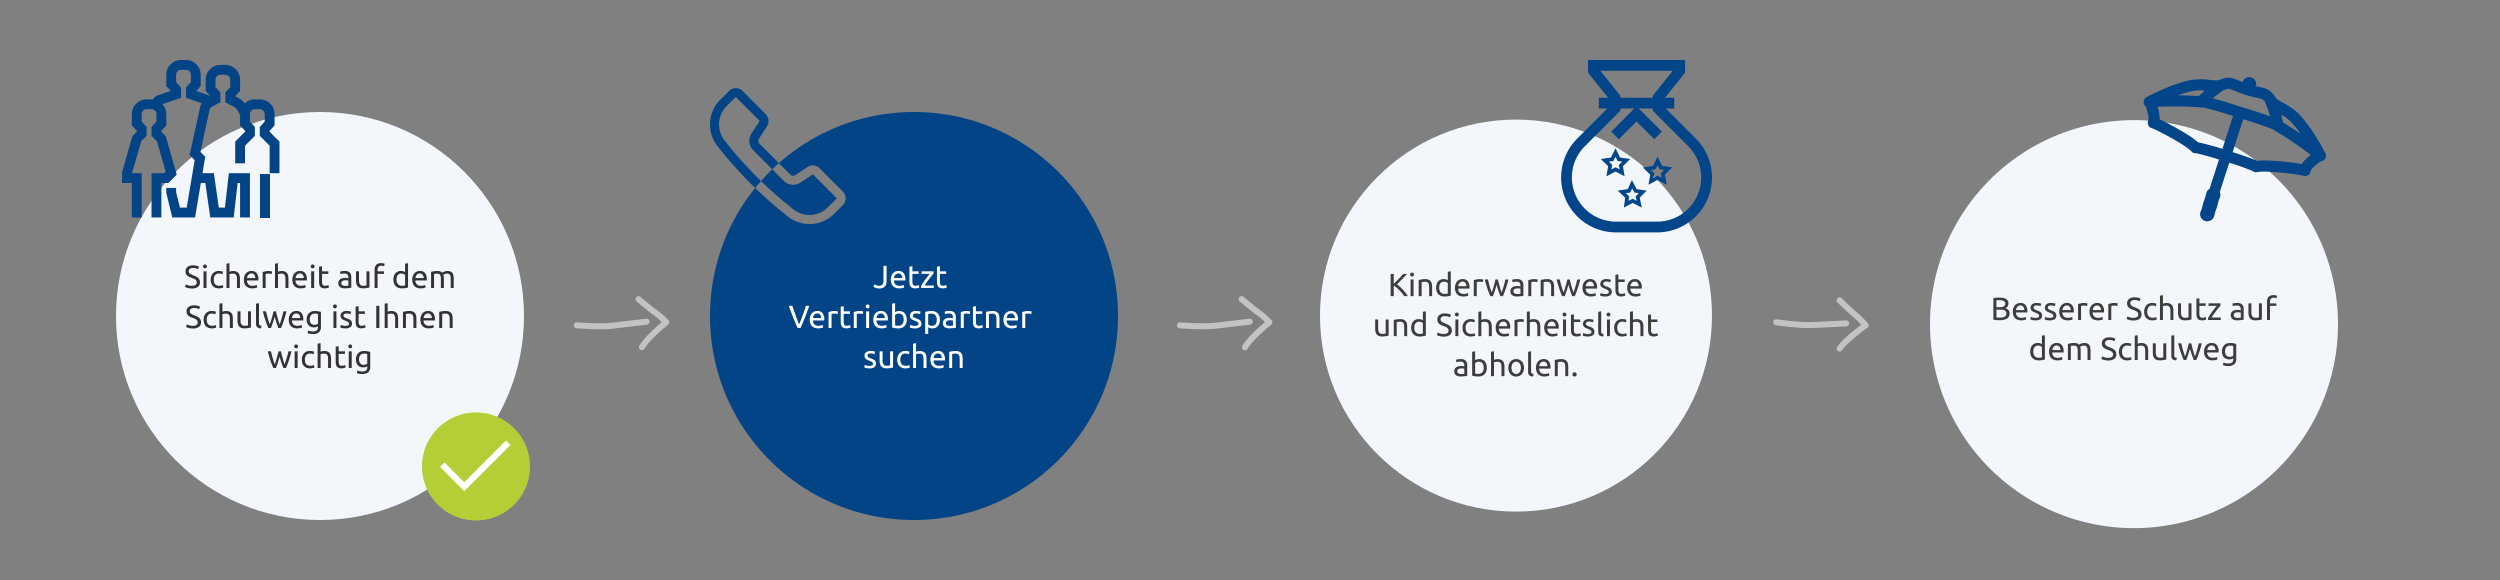
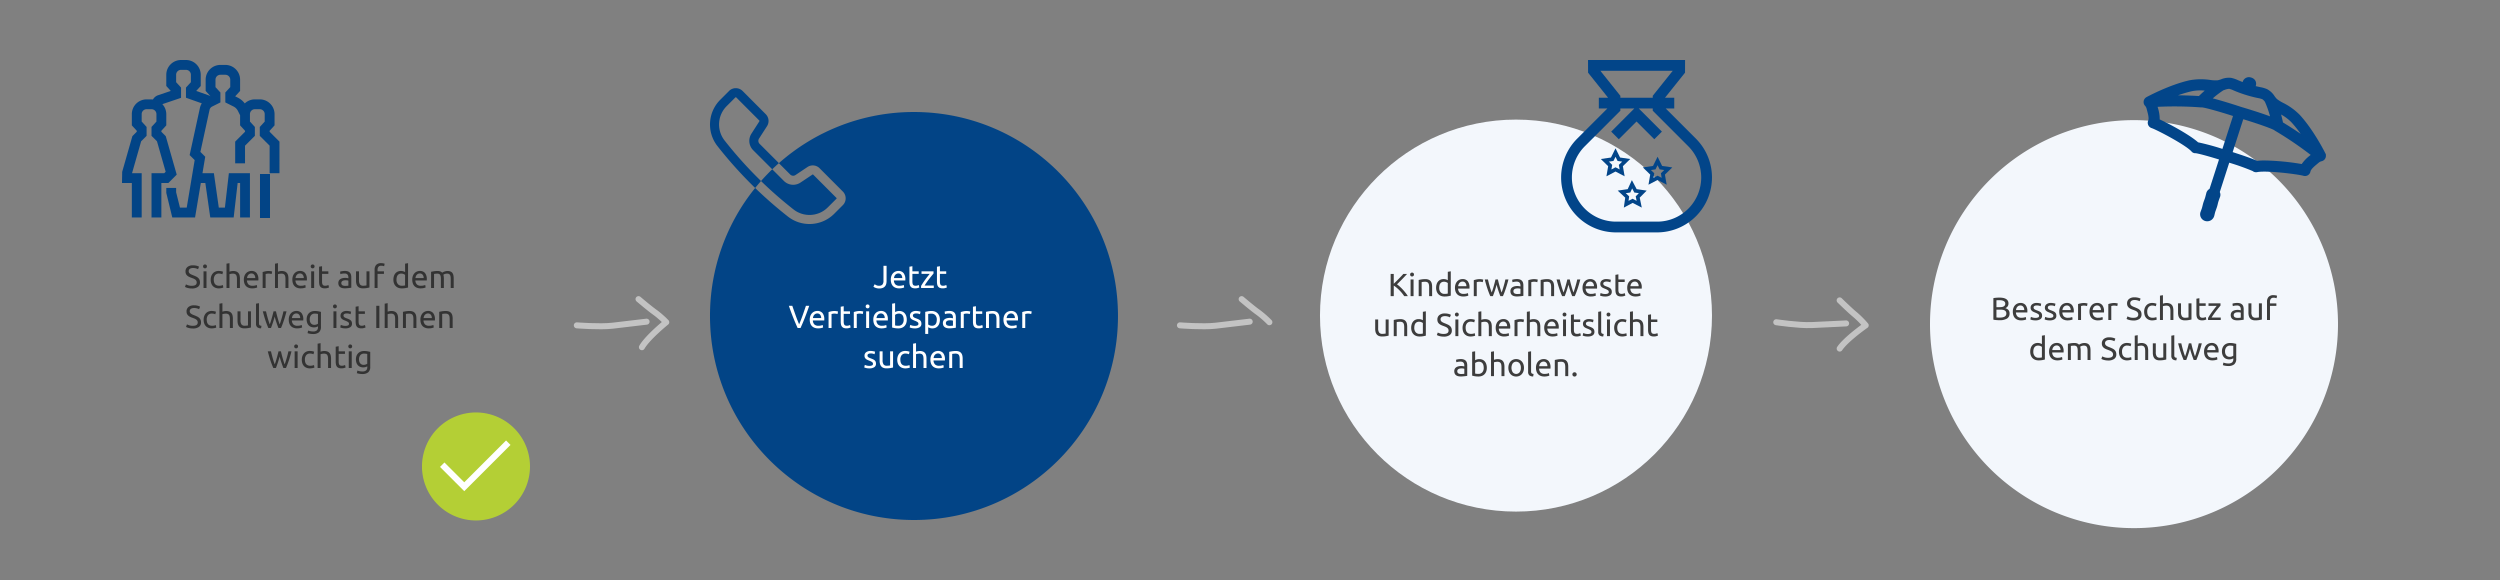
<svg xmlns="http://www.w3.org/2000/svg" width="1250" height="290" viewBox="0 0 1250 290">
  <rect x="0" y="0" width="1250" height="290" fill="#808080" stroke="none" />
  <defs>
    <clipPath id="clip-path">
      <rect id="Rechteck_3787" data-name="Rechteck 3787" width="227.6" height="199.7" fill="none" />
    </clipPath>
    <clipPath id="clip-VKB-infografik-Kinder_1">
      <rect width="1250" height="290" />
    </clipPath>
  </defs>
  <g id="VKB-infografik-Kinder_1" data-name="VKB-infografik-Kinder – 1" clip-path="url(#clip-VKB-infografik-Kinder_1)">
    <g id="Gruppe_3663" data-name="Gruppe 3663" transform="translate(80.331 -159.424) rotate(7)">
      <g id="Gruppe_20" data-name="Gruppe 20" transform="matrix(0.105, 0.995, -0.995, 0.105, 884.137, 203.613)">
        <path id="Pfad_451" data-name="Pfad 451" d="M0,34.913S1.5,23.651,1.126,17.269,0,0,0,0" transform="translate(11.45 9.808)" fill="none" stroke="#c3c3c3" stroke-linecap="round" stroke-linejoin="round" stroke-width="3" />
        <path id="Pfad_452" data-name="Pfad 452" d="M0,13.233S5.068,7.884,7.039,5.35A46.9,46.9,0,0,1,12.248,0s7.039,9.714,11.825,12.811" fill="none" stroke="#c3c3c3" stroke-linecap="round" stroke-linejoin="round" stroke-width="3" />
      </g>
    </g>
    <g id="Gruppe_3664" data-name="Gruppe 3664" transform="translate(-238.222 -100.732) rotate(3)">
      <g id="Gruppe_20-2" data-name="Gruppe 20" transform="matrix(0.105, 0.995, -0.995, 0.105, 884.137, 203.613)">
        <path id="Pfad_451-2" data-name="Pfad 451" d="M0,34.913S1.5,23.651,1.126,17.269,0,0,0,0" transform="translate(11.45 9.808)" fill="none" stroke="#c3c3c3" stroke-linecap="round" stroke-linejoin="round" stroke-width="3" />
-         <path id="Pfad_452-2" data-name="Pfad 452" d="M0,13.233S5.068,7.884,7.039,5.35A46.9,46.9,0,0,1,12.248,0s7.039,9.714,11.825,12.811" fill="none" stroke="#c3c3c3" stroke-linecap="round" stroke-linejoin="round" stroke-width="3" />
+         <path id="Pfad_452-2" data-name="Pfad 452" d="M0,13.233S5.068,7.884,7.039,5.35A46.9,46.9,0,0,1,12.248,0" fill="none" stroke="#c3c3c3" stroke-linecap="round" stroke-linejoin="round" stroke-width="3" />
      </g>
    </g>
    <g id="Gruppe_3667" data-name="Gruppe 3667" transform="translate(-539.782 -100.732) rotate(3)">
      <g id="Gruppe_20-3" data-name="Gruppe 20" transform="matrix(0.105, 0.995, -0.995, 0.105, 884.137, 203.613)">
        <path id="Pfad_451-3" data-name="Pfad 451" d="M0,34.913S1.5,23.651,1.126,17.269,0,0,0,0" transform="translate(11.45 9.808)" fill="none" stroke="#c3c3c3" stroke-linecap="round" stroke-linejoin="round" stroke-width="3" />
        <path id="Pfad_452-3" data-name="Pfad 452" d="M0,13.233S5.068,7.884,7.039,5.35A46.9,46.9,0,0,1,12.248,0s7.039,9.714,11.825,12.811" fill="none" stroke="#c3c3c3" stroke-linecap="round" stroke-linejoin="round" stroke-width="3" />
      </g>
    </g>
    <g id="Gruppe_3671" data-name="Gruppe 3671" transform="translate(-300.001)">
      <g id="Gruppe_526" data-name="Gruppe 526" transform="translate(-8444.994 -696.778)">
-         <circle id="Ellipse_177" data-name="Ellipse 177" cx="102" cy="102" r="102" transform="translate(8802.994 752.779)" fill="#f3f7fc" />
-       </g>
+         </g>
      <path id="Pfad_10253" data-name="Pfad 10253" d="M15.92,13.9q2.432,0,2.432-1.664a1.665,1.665,0,0,0-.216-.872,2.09,2.09,0,0,0-.584-.624,4.056,4.056,0,0,0-.84-.456q-.472-.192-1-.384a10.193,10.193,0,0,1-1.152-.472,4.031,4.031,0,0,1-.944-.624,2.648,2.648,0,0,1-.632-.856,2.816,2.816,0,0,1-.232-1.2,2.78,2.78,0,0,1,.992-2.272,4.185,4.185,0,0,1,2.736-.816,7.224,7.224,0,0,1,1.832.216,4.188,4.188,0,0,1,1.208.472l-.5,1.264a4.372,4.372,0,0,0-1-.408A5.369,5.369,0,0,0,16.48,5a3.424,3.424,0,0,0-.832.1,2.134,2.134,0,0,0-.672.288,1.425,1.425,0,0,0-.456.488,1.387,1.387,0,0,0-.168.7,1.48,1.48,0,0,0,.176.752,1.743,1.743,0,0,0,.5.536,4.255,4.255,0,0,0,.744.424q.424.192.936.384.72.288,1.32.576a4.3,4.3,0,0,1,1.04.688,2.757,2.757,0,0,1,.68.952,3.342,3.342,0,0,1,.24,1.336,2.615,2.615,0,0,1-1.064,2.24,4.982,4.982,0,0,1-3,.784,7.694,7.694,0,0,1-1.208-.088,8.991,8.991,0,0,1-.984-.208,5.694,5.694,0,0,1-.744-.256q-.312-.136-.488-.232l.464-1.28a7,7,0,0,0,1.12.464A5.756,5.756,0,0,0,15.92,13.9ZM23.248,15H21.76V6.68h1.488ZM22.5,5.176a.955.955,0,0,1-.68-.264.932.932,0,0,1-.28-.712.932.932,0,0,1,.28-.712,1.008,1.008,0,0,1,1.36,0,.932.932,0,0,1,.28.712.932.932,0,0,1-.28.712A.955.955,0,0,1,22.5,5.176Zm6.928,10.016a4.528,4.528,0,0,1-1.768-.32,3.557,3.557,0,0,1-1.28-.9,3.72,3.72,0,0,1-.776-1.368,5.674,5.674,0,0,1-.256-1.752,5.3,5.3,0,0,1,.28-1.76,4.156,4.156,0,0,1,.792-1.384A3.55,3.55,0,0,1,27.672,6.8a4.062,4.062,0,0,1,1.656-.328,6.617,6.617,0,0,1,1.12.1,5.152,5.152,0,0,1,1.072.3l-.336,1.264a3.579,3.579,0,0,0-.776-.256,4.384,4.384,0,0,0-.936-.1,2.366,2.366,0,0,0-1.912.784,3.454,3.454,0,0,0-.664,2.288,4.7,4.7,0,0,0,.152,1.232,2.542,2.542,0,0,0,.48.96,2.141,2.141,0,0,0,.84.616,3.21,3.21,0,0,0,1.248.216,4.727,4.727,0,0,0,1.072-.112,3.92,3.92,0,0,0,.752-.24l.208,1.248a1.562,1.562,0,0,1-.368.152,5.155,5.155,0,0,1-.544.128q-.3.056-.648.1A5.752,5.752,0,0,1,29.424,15.192ZM33.248,15V2.84l1.488-.256V6.84a5.044,5.044,0,0,1,.888-.248A5.1,5.1,0,0,1,36.56,6.5a4.216,4.216,0,0,1,1.648.28,2.578,2.578,0,0,1,1.048.784,3.032,3.032,0,0,1,.552,1.208,7.008,7.008,0,0,1,.16,1.552V15H38.48V10.648a7.1,7.1,0,0,0-.1-1.312,2.218,2.218,0,0,0-.344-.88,1.361,1.361,0,0,0-.64-.488,2.812,2.812,0,0,0-.992-.152,4,4,0,0,0-.5.032q-.256.032-.488.072T35,8.008a2.473,2.473,0,0,0-.264.08V15Zm8.672-4.144a5.311,5.311,0,0,1,.32-1.928,4.028,4.028,0,0,1,.848-1.368A3.443,3.443,0,0,1,44.3,6.744a3.8,3.8,0,0,1,1.408-.272A3.2,3.2,0,0,1,48.288,7.52a4.82,4.82,0,0,1,.9,3.192v.248a2.265,2.265,0,0,1-.016.28h-5.7a3.046,3.046,0,0,0,.752,1.968,2.753,2.753,0,0,0,2.048.672,5.457,5.457,0,0,0,1.32-.136,4.758,4.758,0,0,0,.808-.264l.208,1.248a4.424,4.424,0,0,1-.952.3,6.767,6.767,0,0,1-1.544.16,4.9,4.9,0,0,1-1.88-.328,3.507,3.507,0,0,1-1.3-.9,3.688,3.688,0,0,1-.76-1.368A5.786,5.786,0,0,1,41.92,10.856Zm5.712-.816a2.5,2.5,0,0,0-.5-1.656A1.735,1.735,0,0,0,45.7,7.736a1.962,1.962,0,0,0-.9.2,2.132,2.132,0,0,0-.664.52,2.393,2.393,0,0,0-.424.736,3.631,3.631,0,0,0-.2.848ZM54.4,6.5q.192,0,.44.024t.488.064q.24.04.44.08a2.684,2.684,0,0,1,.3.072l-.256,1.3a4.987,4.987,0,0,0-.584-.152A5.119,5.119,0,0,0,54.176,7.8a3.9,3.9,0,0,0-.824.088q-.408.088-.536.12V15H51.328V7.032a10.115,10.115,0,0,1,1.312-.36A8.429,8.429,0,0,1,54.4,6.5ZM57.5,15V2.84l1.488-.256V6.84a5.044,5.044,0,0,1,.888-.248,5.1,5.1,0,0,1,.936-.088,4.216,4.216,0,0,1,1.648.28,2.578,2.578,0,0,1,1.048.784,3.032,3.032,0,0,1,.552,1.208,7.008,7.008,0,0,1,.16,1.552V15H62.736V10.648a7.1,7.1,0,0,0-.1-1.312,2.218,2.218,0,0,0-.344-.88,1.361,1.361,0,0,0-.64-.488,2.812,2.812,0,0,0-.992-.152,4,4,0,0,0-.5.032q-.256.032-.488.072t-.416.088a2.473,2.473,0,0,0-.264.08V15Zm8.672-4.144a5.311,5.311,0,0,1,.32-1.928,4.028,4.028,0,0,1,.848-1.368,3.443,3.443,0,0,1,1.216-.816,3.8,3.8,0,0,1,1.408-.272A3.2,3.2,0,0,1,72.544,7.52a4.82,4.82,0,0,1,.9,3.192v.248a2.266,2.266,0,0,1-.016.28h-5.7a3.046,3.046,0,0,0,.752,1.968,2.753,2.753,0,0,0,2.048.672,5.457,5.457,0,0,0,1.32-.136,4.758,4.758,0,0,0,.808-.264l.208,1.248a4.424,4.424,0,0,1-.952.3,6.767,6.767,0,0,1-1.544.16,4.9,4.9,0,0,1-1.88-.328,3.507,3.507,0,0,1-1.3-.9,3.688,3.688,0,0,1-.76-1.368A5.786,5.786,0,0,1,66.176,10.856Zm5.712-.816a2.5,2.5,0,0,0-.5-1.656,1.735,1.735,0,0,0-1.432-.648,1.962,1.962,0,0,0-.9.2,2.132,2.132,0,0,0-.664.52,2.393,2.393,0,0,0-.424.736,3.631,3.631,0,0,0-.2.848ZM77.072,15H75.584V6.68h1.488ZM76.32,5.176a.955.955,0,0,1-.68-.264.932.932,0,0,1-.28-.712.932.932,0,0,1,.28-.712,1.008,1.008,0,0,1,1.36,0,.932.932,0,0,1,.28.712.932.932,0,0,1-.28.712A.955.955,0,0,1,76.32,5.176Zm4.7,1.5h3.152V7.928H81.024v3.84a4.615,4.615,0,0,0,.1,1.032,1.55,1.55,0,0,0,.288.64,1.036,1.036,0,0,0,.48.328,2.127,2.127,0,0,0,.672.1,3.161,3.161,0,0,0,1.08-.152q.408-.152.568-.216l.288,1.232a5.524,5.524,0,0,1-.784.28,4.458,4.458,0,0,1-1.28.168,3.88,3.88,0,0,1-1.4-.216,2.039,2.039,0,0,1-.888-.648,2.6,2.6,0,0,1-.472-1.064,7.014,7.014,0,0,1-.136-1.464V4.36L81.024,4.1Zm11.552,7.248q.528,0,.936-.024a4.085,4.085,0,0,0,.68-.088v-2.48a1.907,1.907,0,0,0-.52-.136,5.784,5.784,0,0,0-.872-.056,5.634,5.634,0,0,0-.712.048,2.194,2.194,0,0,0-.688.2,1.474,1.474,0,0,0-.52.416,1.093,1.093,0,0,0-.208.7,1.2,1.2,0,0,0,.512,1.112A2.665,2.665,0,0,0,92.576,13.928Zm-.128-7.456A4.312,4.312,0,0,1,93.96,6.7a2.45,2.45,0,0,1,.992.656,2.484,2.484,0,0,1,.536,1.008,4.867,4.867,0,0,1,.16,1.288v5.2l-.536.088q-.344.056-.776.1t-.936.088q-.5.04-1,.04a5.48,5.48,0,0,1-1.3-.144,2.9,2.9,0,0,1-1.024-.456,2.088,2.088,0,0,1-.672-.824,2.884,2.884,0,0,1-.24-1.232,2.371,2.371,0,0,1,.28-1.184,2.231,2.231,0,0,1,.76-.8,3.52,3.52,0,0,1,1.12-.448,6.107,6.107,0,0,1,1.344-.144q.224,0,.464.024t.456.064l.376.072q.16.032.224.048V9.736a3.346,3.346,0,0,0-.08-.728,1.665,1.665,0,0,0-.288-.64,1.458,1.458,0,0,0-.568-.448,2.227,2.227,0,0,0-.936-.168,7.03,7.03,0,0,0-1.288.1,4.5,4.5,0,0,0-.824.216L90.032,6.84a4.585,4.585,0,0,1,.96-.248A8.292,8.292,0,0,1,92.448,6.472Zm12.288,8.288q-.512.128-1.352.272a11.62,11.62,0,0,1-1.944.144,4.12,4.12,0,0,1-1.616-.28,2.609,2.609,0,0,1-1.056-.792,3.216,3.216,0,0,1-.576-1.208,6.3,6.3,0,0,1-.176-1.544V6.68H99.5v4.352a3.773,3.773,0,0,0,.48,2.176,1.87,1.87,0,0,0,1.616.656q.24,0,.5-.016t.48-.04q.224-.024.408-.048a1.2,1.2,0,0,0,.264-.056V6.68h1.488Zm5.808-12.176a5.739,5.739,0,0,1,1.128.1,4.033,4.033,0,0,1,.664.176l-.272,1.28a2.763,2.763,0,0,0-.544-.184,3.621,3.621,0,0,0-.864-.088,1.689,1.689,0,0,0-1.456.568,2.532,2.532,0,0,0-.416,1.528v.72h3.2V7.928h-3.2V15H107.3V5.928a3.572,3.572,0,0,1,.784-2.472A3.156,3.156,0,0,1,110.544,2.584Zm12,5.856a3.063,3.063,0,0,0-.784-.432,2.948,2.948,0,0,0-1.12-.208,2.392,2.392,0,0,0-1.1.232,2.012,2.012,0,0,0-.744.64,2.7,2.7,0,0,0-.416.968,5.377,5.377,0,0,0-.128,1.2,3.225,3.225,0,0,0,.72,2.248,2.469,2.469,0,0,0,1.92.792,7.672,7.672,0,0,0,1.016-.056,4.815,4.815,0,0,0,.632-.12Zm0-5.6,1.488-.256V14.76q-.512.144-1.312.288a10.475,10.475,0,0,1-1.84.144,4.662,4.662,0,0,1-1.728-.3,3.7,3.7,0,0,1-1.312-.864,3.818,3.818,0,0,1-.84-1.368,5.251,5.251,0,0,1-.3-1.816,5.922,5.922,0,0,1,.248-1.76A3.946,3.946,0,0,1,117.68,7.7a3.309,3.309,0,0,1,1.176-.9,3.771,3.771,0,0,1,1.592-.32,3.866,3.866,0,0,1,1.272.192,4.016,4.016,0,0,1,.824.368Zm3.584,8.016a5.311,5.311,0,0,1,.32-1.928A4.028,4.028,0,0,1,127.3,7.56a3.443,3.443,0,0,1,1.216-.816,3.8,3.8,0,0,1,1.408-.272A3.2,3.2,0,0,1,132.5,7.52a4.82,4.82,0,0,1,.9,3.192v.248a2.266,2.266,0,0,1-.016.28h-5.7a3.046,3.046,0,0,0,.752,1.968,2.753,2.753,0,0,0,2.048.672,5.457,5.457,0,0,0,1.32-.136,4.759,4.759,0,0,0,.808-.264l.208,1.248a4.424,4.424,0,0,1-.952.3,6.767,6.767,0,0,1-1.544.16,4.9,4.9,0,0,1-1.88-.328,3.507,3.507,0,0,1-1.3-.9,3.688,3.688,0,0,1-.76-1.368A5.786,5.786,0,0,1,126.128,10.856Zm5.712-.816a2.5,2.5,0,0,0-.5-1.656,1.735,1.735,0,0,0-1.432-.648,1.962,1.962,0,0,0-.9.2,2.132,2.132,0,0,0-.664.52,2.394,2.394,0,0,0-.424.736,3.631,3.631,0,0,0-.2.848Zm3.7-3.12q.512-.128,1.352-.272a11.62,11.62,0,0,1,1.944-.144,3.658,3.658,0,0,1,1.344.216,2.359,2.359,0,0,1,.912.632q.112-.08.352-.224a3.875,3.875,0,0,1,.592-.28,6.219,6.219,0,0,1,.784-.24,3.957,3.957,0,0,1,.928-.1,3.769,3.769,0,0,1,1.568.28,2.251,2.251,0,0,1,.952.792,3.08,3.08,0,0,1,.464,1.216,9.16,9.16,0,0,1,.12,1.536V15H145.36V10.648a9.522,9.522,0,0,0-.072-1.264,2.444,2.444,0,0,0-.272-.88,1.247,1.247,0,0,0-.544-.52,2.028,2.028,0,0,0-.888-.168,3.3,3.3,0,0,0-1.24.2,2.433,2.433,0,0,0-.664.36,5.492,5.492,0,0,1,.192.912,8.128,8.128,0,0,1,.064,1.04V15h-1.488V10.648a8.583,8.583,0,0,0-.08-1.264,2.551,2.551,0,0,0-.28-.88,1.247,1.247,0,0,0-.544-.52,1.985,1.985,0,0,0-.872-.168q-.224,0-.48.016t-.488.04q-.232.024-.424.056t-.256.048V15h-1.488ZM16.44,33.9q2.432,0,2.432-1.664a1.665,1.665,0,0,0-.216-.872,2.09,2.09,0,0,0-.584-.624,4.056,4.056,0,0,0-.84-.456q-.472-.192-1-.384a10.192,10.192,0,0,1-1.152-.472,4.031,4.031,0,0,1-.944-.624,2.648,2.648,0,0,1-.632-.856,2.816,2.816,0,0,1-.232-1.2,2.78,2.78,0,0,1,.992-2.272A4.185,4.185,0,0,1,17,23.656a7.224,7.224,0,0,1,1.832.216,4.188,4.188,0,0,1,1.208.472l-.5,1.264a4.373,4.373,0,0,0-1-.408A5.369,5.369,0,0,0,17,25a3.424,3.424,0,0,0-.832.1,2.134,2.134,0,0,0-.672.288,1.425,1.425,0,0,0-.456.488,1.387,1.387,0,0,0-.168.7,1.48,1.48,0,0,0,.176.752,1.743,1.743,0,0,0,.5.536,4.255,4.255,0,0,0,.744.424q.424.192.936.384.72.288,1.32.576a4.3,4.3,0,0,1,1.04.688,2.757,2.757,0,0,1,.68.952,3.342,3.342,0,0,1,.24,1.336,2.615,2.615,0,0,1-1.064,2.24,4.982,4.982,0,0,1-3,.784,7.694,7.694,0,0,1-1.208-.088,8.991,8.991,0,0,1-.984-.208,5.693,5.693,0,0,1-.744-.256q-.312-.136-.488-.232l.464-1.28a7,7,0,0,0,1.12.464A5.756,5.756,0,0,0,16.44,33.9Zm9.456,1.3a4.528,4.528,0,0,1-1.768-.32,3.557,3.557,0,0,1-1.28-.9,3.72,3.72,0,0,1-.776-1.368,5.674,5.674,0,0,1-.256-1.752,5.3,5.3,0,0,1,.28-1.76,4.156,4.156,0,0,1,.792-1.384,3.55,3.55,0,0,1,1.256-.912,4.062,4.062,0,0,1,1.656-.328,6.617,6.617,0,0,1,1.12.1,5.152,5.152,0,0,1,1.072.3l-.336,1.264a3.579,3.579,0,0,0-.776-.256,4.384,4.384,0,0,0-.936-.1,2.366,2.366,0,0,0-1.912.784,3.454,3.454,0,0,0-.664,2.288,4.7,4.7,0,0,0,.152,1.232,2.542,2.542,0,0,0,.48.96,2.141,2.141,0,0,0,.84.616,3.21,3.21,0,0,0,1.248.216,4.727,4.727,0,0,0,1.072-.112,3.921,3.921,0,0,0,.752-.24l.208,1.248a1.562,1.562,0,0,1-.368.152,5.155,5.155,0,0,1-.544.128q-.3.056-.648.1A5.751,5.751,0,0,1,25.9,35.192ZM29.72,35V22.84l1.488-.256V26.84a5.044,5.044,0,0,1,.888-.248,5.1,5.1,0,0,1,.936-.088,4.216,4.216,0,0,1,1.648.28,2.578,2.578,0,0,1,1.048.784,3.032,3.032,0,0,1,.552,1.208,7.008,7.008,0,0,1,.16,1.552V35H34.952V30.648a7.1,7.1,0,0,0-.1-1.312,2.218,2.218,0,0,0-.344-.88,1.361,1.361,0,0,0-.64-.488,2.812,2.812,0,0,0-.992-.152,4,4,0,0,0-.5.032q-.256.032-.488.072t-.416.088a2.473,2.473,0,0,0-.264.08V35Zm15.76-.24q-.512.128-1.352.272a11.62,11.62,0,0,1-1.944.144,4.12,4.12,0,0,1-1.616-.28,2.609,2.609,0,0,1-1.056-.792,3.216,3.216,0,0,1-.576-1.208,6.3,6.3,0,0,1-.176-1.544V26.68h1.488v4.352a3.773,3.773,0,0,0,.48,2.176,1.87,1.87,0,0,0,1.616.656q.24,0,.5-.016t.48-.04q.224-.024.408-.048a1.2,1.2,0,0,0,.264-.056V26.68H45.48Zm5.056.4a2.854,2.854,0,0,1-1.952-.592,2.338,2.338,0,0,1-.576-1.744V22.84l1.488-.256v10a2.412,2.412,0,0,0,.064.608.834.834,0,0,0,.208.384.9.9,0,0,0,.384.216,3.962,3.962,0,0,0,.592.12ZM59.208,35q-.448-1.152-.952-2.632t-.92-3.08q-.416,1.6-.912,3.08T55.48,35h-1.3q-.736-1.648-1.44-3.76t-1.328-4.56h1.6q.16.752.384,1.632t.472,1.76q.248.88.52,1.7t.512,1.424q.272-.752.536-1.592t.5-1.7q.24-.856.456-1.68t.376-1.544h1.232q.144.72.352,1.544t.448,1.68q.24.856.5,1.7t.536,1.592q.24-.608.5-1.424t.52-1.7q.256-.88.48-1.76t.384-1.632h1.536q-.624,2.448-1.328,4.56T60.5,35Zm5.168-4.144a5.311,5.311,0,0,1,.32-1.928,4.028,4.028,0,0,1,.848-1.368,3.443,3.443,0,0,1,1.216-.816,3.8,3.8,0,0,1,1.408-.272,3.2,3.2,0,0,1,2.576,1.048,4.82,4.82,0,0,1,.9,3.192v.248a2.266,2.266,0,0,1-.016.28h-5.7a3.046,3.046,0,0,0,.752,1.968,2.753,2.753,0,0,0,2.048.672,5.457,5.457,0,0,0,1.32-.136,4.758,4.758,0,0,0,.808-.264l.208,1.248a4.423,4.423,0,0,1-.952.3,6.767,6.767,0,0,1-1.544.16,4.9,4.9,0,0,1-1.88-.328,3.507,3.507,0,0,1-1.3-.9,3.688,3.688,0,0,1-.76-1.368A5.786,5.786,0,0,1,64.376,30.856Zm5.712-.816a2.5,2.5,0,0,0-.5-1.656,1.735,1.735,0,0,0-1.432-.648,1.962,1.962,0,0,0-.9.2,2.132,2.132,0,0,0-.664.52,2.393,2.393,0,0,0-.424.736,3.631,3.631,0,0,0-.2.848ZM79,34.168a3.974,3.974,0,0,1-.744.328,3.777,3.777,0,0,1-1.288.2,4.134,4.134,0,0,1-1.416-.24,3.074,3.074,0,0,1-1.16-.744,3.6,3.6,0,0,1-.784-1.256,5.011,5.011,0,0,1-.288-1.792,4.931,4.931,0,0,1,.272-1.672,3.711,3.711,0,0,1,.792-1.312,3.635,3.635,0,0,1,1.272-.864,4.389,4.389,0,0,1,1.7-.312,9.548,9.548,0,0,1,1.816.152q.776.152,1.3.28V34.36a3.511,3.511,0,0,1-.992,2.784,4.48,4.48,0,0,1-3.008.864,8.179,8.179,0,0,1-1.48-.128,8.457,8.457,0,0,1-1.208-.3l.272-1.3a6.931,6.931,0,0,0,1.1.312,6.567,6.567,0,0,0,1.352.136,2.816,2.816,0,0,0,1.912-.528A2.162,2.162,0,0,0,79,34.52Zm-.016-6.176a4.9,4.9,0,0,0-.6-.12,7.238,7.238,0,0,0-1.016-.056,2.262,2.262,0,0,0-1.848.784,3.161,3.161,0,0,0-.648,2.08,3.655,3.655,0,0,0,.184,1.232,2.441,2.441,0,0,0,.5.848,1.941,1.941,0,0,0,.72.5,2.282,2.282,0,0,0,.84.16,3.373,3.373,0,0,0,1.088-.168,2.68,2.68,0,0,0,.784-.392ZM88.216,35H86.728V26.68h1.488Zm-.752-9.824a.955.955,0,0,1-.68-.264,1.045,1.045,0,0,1,0-1.424,1.008,1.008,0,0,1,1.36,0,1.045,1.045,0,0,1,0,1.424A.955.955,0,0,1,87.464,25.176Zm5.248,8.752a2.929,2.929,0,0,0,1.352-.24.812.812,0,0,0,.44-.768,1.02,1.02,0,0,0-.432-.864,6.849,6.849,0,0,0-1.424-.72q-.48-.192-.92-.392a3.227,3.227,0,0,1-.76-.472,2.06,2.06,0,0,1-.512-.656,2.1,2.1,0,0,1-.192-.944,2.119,2.119,0,0,1,.816-1.752,3.482,3.482,0,0,1,2.224-.648,6.23,6.23,0,0,1,.7.04q.352.04.656.1t.536.12q.232.064.36.112l-.272,1.28a3.756,3.756,0,0,0-.752-.264A4.853,4.853,0,0,0,93.3,27.72a2.275,2.275,0,0,0-1.088.248.822.822,0,0,0-.464.776,1.06,1.06,0,0,0,.1.48,1.108,1.108,0,0,0,.32.376,2.631,2.631,0,0,0,.536.312q.32.144.768.3.592.224,1.056.44a3.306,3.306,0,0,1,.792.5,1.932,1.932,0,0,1,.5.7,2.524,2.524,0,0,1,.176,1,1.984,1.984,0,0,1-.856,1.744,4.262,4.262,0,0,1-2.44.592,6.377,6.377,0,0,1-1.728-.184q-.624-.184-.848-.28l.272-1.28q.256.1.816.288A4.708,4.708,0,0,0,92.712,33.928ZM99.3,26.68h3.152v1.248H99.3v3.84a4.615,4.615,0,0,0,.1,1.032,1.55,1.55,0,0,0,.288.64,1.036,1.036,0,0,0,.48.328,2.127,2.127,0,0,0,.672.1,3.161,3.161,0,0,0,1.08-.152q.408-.152.568-.216l.288,1.232a5.525,5.525,0,0,1-.784.28,4.458,4.458,0,0,1-1.28.168,3.88,3.88,0,0,1-1.4-.216,2.039,2.039,0,0,1-.888-.648,2.6,2.6,0,0,1-.472-1.064,7.014,7.014,0,0,1-.136-1.464V24.36L99.3,24.1Zm8.832-2.768h1.552V35h-1.552ZM112.344,35V22.84l1.488-.256V26.84a5.044,5.044,0,0,1,.888-.248,5.1,5.1,0,0,1,.936-.088,4.216,4.216,0,0,1,1.648.28,2.578,2.578,0,0,1,1.048.784,3.032,3.032,0,0,1,.552,1.208,7.008,7.008,0,0,1,.16,1.552V35h-1.488V30.648a7.1,7.1,0,0,0-.1-1.312,2.218,2.218,0,0,0-.344-.88,1.361,1.361,0,0,0-.64-.488,2.811,2.811,0,0,0-.992-.152,4,4,0,0,0-.5.032q-.256.032-.488.072t-.416.088a2.473,2.473,0,0,0-.264.08V35Zm9.136-8.08q.512-.128,1.36-.272a11.766,11.766,0,0,1,1.952-.144,4.216,4.216,0,0,1,1.648.28,2.578,2.578,0,0,1,1.048.784,3.032,3.032,0,0,1,.552,1.208,7.008,7.008,0,0,1,.16,1.552V35h-1.488V30.648a7.1,7.1,0,0,0-.1-1.312,2.218,2.218,0,0,0-.344-.88,1.361,1.361,0,0,0-.64-.488,2.811,2.811,0,0,0-.992-.152q-.24,0-.5.016t-.488.04q-.232.024-.416.056l-.264.048V35H121.48Zm8.72,3.936a5.311,5.311,0,0,1,.32-1.928,4.028,4.028,0,0,1,.848-1.368,3.443,3.443,0,0,1,1.216-.816,3.8,3.8,0,0,1,1.408-.272,3.2,3.2,0,0,1,2.576,1.048,4.82,4.82,0,0,1,.9,3.192v.248a2.266,2.266,0,0,1-.016.28h-5.7a3.046,3.046,0,0,0,.752,1.968,2.753,2.753,0,0,0,2.048.672,5.457,5.457,0,0,0,1.32-.136,4.758,4.758,0,0,0,.808-.264l.208,1.248a4.424,4.424,0,0,1-.952.3,6.767,6.767,0,0,1-1.544.16,4.9,4.9,0,0,1-1.88-.328,3.507,3.507,0,0,1-1.3-.9,3.688,3.688,0,0,1-.76-1.368A5.786,5.786,0,0,1,130.2,30.856Zm5.712-.816a2.5,2.5,0,0,0-.5-1.656,1.735,1.735,0,0,0-1.432-.648,1.962,1.962,0,0,0-.9.2,2.132,2.132,0,0,0-.664.52,2.393,2.393,0,0,0-.424.736,3.631,3.631,0,0,0-.2.848Zm3.7-3.12q.512-.128,1.36-.272a11.766,11.766,0,0,1,1.952-.144,4.216,4.216,0,0,1,1.648.28,2.578,2.578,0,0,1,1.048.784,3.032,3.032,0,0,1,.552,1.208,7.008,7.008,0,0,1,.16,1.552V35H144.84V30.648a7.1,7.1,0,0,0-.1-1.312,2.218,2.218,0,0,0-.344-.88,1.361,1.361,0,0,0-.64-.488,2.811,2.811,0,0,0-.992-.152q-.24,0-.5.016t-.488.04q-.232.024-.416.056l-.264.048V35h-1.488ZM61.688,55q-.448-1.152-.952-2.632t-.92-3.08q-.416,1.6-.912,3.08T57.96,55h-1.3q-.736-1.648-1.44-3.76T53.9,46.68h1.6q.16.752.384,1.632t.472,1.76q.248.88.52,1.7t.512,1.424q.272-.752.536-1.592t.5-1.7q.24-.856.456-1.68t.376-1.544h1.232q.144.72.352,1.544t.448,1.68q.24.856.5,1.7t.536,1.592q.24-.608.5-1.424t.52-1.7q.256-.88.48-1.76t.384-1.632h1.536q-.624,2.448-1.328,4.56T62.984,55Zm7.12,0H67.32V46.68h1.488Zm-.752-9.824a.955.955,0,0,1-.68-.264,1.045,1.045,0,0,1,0-1.424,1.008,1.008,0,0,1,1.36,0,1.045,1.045,0,0,1,0,1.424A.955.955,0,0,1,68.056,45.176Zm6.928,10.016a4.528,4.528,0,0,1-1.768-.32,3.557,3.557,0,0,1-1.28-.9,3.72,3.72,0,0,1-.776-1.368,5.674,5.674,0,0,1-.256-1.752,5.3,5.3,0,0,1,.28-1.76,4.156,4.156,0,0,1,.792-1.384,3.55,3.55,0,0,1,1.256-.912,4.062,4.062,0,0,1,1.656-.328,6.617,6.617,0,0,1,1.12.1,5.152,5.152,0,0,1,1.072.3l-.336,1.264a3.579,3.579,0,0,0-.776-.256,4.384,4.384,0,0,0-.936-.1,2.366,2.366,0,0,0-1.912.784,3.454,3.454,0,0,0-.664,2.288,4.7,4.7,0,0,0,.152,1.232,2.542,2.542,0,0,0,.48.96,2.141,2.141,0,0,0,.84.616,3.21,3.21,0,0,0,1.248.216,4.727,4.727,0,0,0,1.072-.112,3.921,3.921,0,0,0,.752-.24l.208,1.248a1.562,1.562,0,0,1-.368.152,5.155,5.155,0,0,1-.544.128q-.3.056-.648.1A5.751,5.751,0,0,1,74.984,55.192ZM78.808,55V42.84l1.488-.256V46.84a5.044,5.044,0,0,1,.888-.248,5.1,5.1,0,0,1,.936-.088,4.216,4.216,0,0,1,1.648.28,2.578,2.578,0,0,1,1.048.784,3.032,3.032,0,0,1,.552,1.208,7.008,7.008,0,0,1,.16,1.552V55H84.04V50.648a7.1,7.1,0,0,0-.1-1.312,2.218,2.218,0,0,0-.344-.88,1.361,1.361,0,0,0-.64-.488,2.812,2.812,0,0,0-.992-.152,4,4,0,0,0-.5.032q-.256.032-.488.072t-.416.088a2.473,2.473,0,0,0-.264.08V55Zm10.528-8.32h3.152v1.248H89.336v3.84a4.615,4.615,0,0,0,.1,1.032,1.55,1.55,0,0,0,.288.64,1.036,1.036,0,0,0,.48.328,2.127,2.127,0,0,0,.672.1,3.161,3.161,0,0,0,1.08-.152q.408-.152.568-.216l.288,1.232a5.525,5.525,0,0,1-.784.28,4.458,4.458,0,0,1-1.28.168,3.88,3.88,0,0,1-1.4-.216,2.039,2.039,0,0,1-.888-.648,2.6,2.6,0,0,1-.472-1.064,7.014,7.014,0,0,1-.136-1.464V44.36l1.488-.256ZM95.864,55H94.376V46.68h1.488Zm-.752-9.824a.955.955,0,0,1-.68-.264,1.045,1.045,0,0,1,0-1.424,1.008,1.008,0,0,1,1.36,0,1.045,1.045,0,0,1,0,1.424A.955.955,0,0,1,95.112,45.176Zm8.528,8.992a3.974,3.974,0,0,1-.744.328,3.777,3.777,0,0,1-1.288.2,4.134,4.134,0,0,1-1.416-.24,3.074,3.074,0,0,1-1.16-.744,3.6,3.6,0,0,1-.784-1.256,5.011,5.011,0,0,1-.288-1.792,4.931,4.931,0,0,1,.272-1.672,3.711,3.711,0,0,1,.792-1.312,3.635,3.635,0,0,1,1.272-.864,4.389,4.389,0,0,1,1.7-.312,9.548,9.548,0,0,1,1.816.152q.776.152,1.3.28V54.36a3.511,3.511,0,0,1-.992,2.784,4.48,4.48,0,0,1-3.008.864,8.179,8.179,0,0,1-1.48-.128,8.457,8.457,0,0,1-1.208-.3l.272-1.3a6.931,6.931,0,0,0,1.1.312,6.567,6.567,0,0,0,1.352.136,2.816,2.816,0,0,0,1.912-.528,2.162,2.162,0,0,0,.584-1.68Zm-.016-6.176a4.9,4.9,0,0,0-.6-.12,7.237,7.237,0,0,0-1.016-.056,2.262,2.262,0,0,0-1.848.784,3.161,3.161,0,0,0-.648,2.08,3.655,3.655,0,0,0,.184,1.232,2.441,2.441,0,0,0,.5.848,1.941,1.941,0,0,0,.72.5,2.282,2.282,0,0,0,.84.16,3.373,3.373,0,0,0,1.088-.168,2.68,2.68,0,0,0,.784-.392Z" transform="translate(380 129)" fill="#333" />
      <g id="familie2" transform="translate(361 30)">
        <path id="Pfad_4127" data-name="Pfad 4127" d="M73.814,35.888v-.5l2.46-2.694V27.065a7.389,7.389,0,0,0-7.381-7.381h-2.46a7.338,7.338,0,0,0-5.05,2.026,9.885,9.885,0,0,0-3.426-2.864l-1.366-.682,2.46-2.7V9.842A7.39,7.39,0,0,0,51.67,2.46H49.21a7.39,7.39,0,0,0-7.381,7.381v5.633l2.428,2.657a5.875,5.875,0,0,0-1.027-.5l-6.113-2.166,2.251-2.462V7.381A7.39,7.39,0,0,0,31.986,0h-2.46a7.39,7.39,0,0,0-7.381,7.381v5.624l2.247,2.457-6.411,2.17a4.786,4.786,0,0,0-2.515,2.123c-.235-.022-.462-.071-.7-.071H12.3a7.39,7.39,0,0,0-7.381,7.381v5.624l2.46,2.69v.509l-2.19,2.19L.095,55.915,0,61.512H4.921V78.735H9.842V56.591H5.019L9.572,40.657,12.3,37.928v-4.46l-2.46-2.69V27.065A2.464,2.464,0,0,1,12.3,24.6h2.46a2.464,2.464,0,0,1,2.46,2.46v3.723l-2.46,2.694v4.446l2.731,2.728,4.348,15.218-.716.716H14.763V78.735h4.921V61.512h3.479l4.2-4.2L21.874,38.079l-2.19-2.19v-.5l2.46-2.694V27.065a7.33,7.33,0,0,0-1.969-4.981l9.351-3.166V13.785l-2.46-2.69V7.381a2.464,2.464,0,0,1,2.46-2.46h2.46a2.464,2.464,0,0,1,2.46,2.46v3.714l-2.46,2.69v5.084l7.911,2.8a7.213,7.213,0,0,0-.945,2.308L33.824,47.538l2.515,2.515L32.363,73.814H28.986L27.065,66.13V63.972H22.144v2.46l3,12.3H36.53l2.881-17.223H41.67l2.46,17.223H55.838l1.986-17.222h1.225l0,17.223h4.921l0-22.144H53.438L51.453,73.814H48.4l-2.46-17.223h-5.7l1.376-8.225L39.2,45.96l4.564-20.972a2.443,2.443,0,0,1,1.313-1.718l4.128-2.064V16.259l-2.46-2.694V9.842a2.464,2.464,0,0,1,2.46-2.46h2.46a2.464,2.464,0,0,1,2.46,2.46v3.714l-2.46,2.69v4.961l4.088,2.042a4.879,4.879,0,0,1,2.2,2.194c.414.825.841,1.677,1.1,2.19v5.057l2.46,2.69v.509l-4.921,4.921V51.67h4.921V42.847l4.921-4.918v-4.46l-2.46-2.69V27.065a2.464,2.464,0,0,1,2.46-2.46h2.46a2.464,2.464,0,0,1,2.46,2.46v3.723l-2.46,2.694v4.446l4.921,4.918V56.591h4.921V40.809Z" fill="#024486" />
        <rect id="Rechteck_3123" data-name="Rechteck 3123" width="5" height="22" transform="translate(69 57)" fill="#024486" />
      </g>
    </g>
    <g id="Gruppe_3674" data-name="Gruppe 3674">
      <path id="Pfad_5150" data-name="Pfad 5150" d="M102,7.7A102,102,0,1,1,0,109.7,102,102,0,0,1,102,7.7" transform="translate(965 52.364)" fill="#f3f7fc" />
      <path id="Pfad_10256" data-name="Pfad 10256" d="M12.674,15.1q-.336,0-.728-.016t-.784-.048q-.392-.032-.776-.08a5.959,5.959,0,0,1-.7-.128V4.072a5.959,5.959,0,0,1,.7-.128q.384-.048.776-.08t.776-.048q.384-.016.72-.016a10.658,10.658,0,0,1,1.8.144,4.543,4.543,0,0,1,1.456.488,2.636,2.636,0,0,1,.968.9,2.537,2.537,0,0,1,.352,1.376,2.45,2.45,0,0,1-.432,1.5,2.6,2.6,0,0,1-1.152.872,3.345,3.345,0,0,1,1.552.912,2.5,2.5,0,0,1,.576,1.76,2.837,2.837,0,0,1-1.224,2.5A6.992,6.992,0,0,1,12.674,15.1ZM11.218,9.832v3.9q.176.016.416.032.208.016.488.024t.648.008a9.224,9.224,0,0,0,1.3-.088,3.669,3.669,0,0,0,1.08-.312,1.894,1.894,0,0,0,.744-.624,1.716,1.716,0,0,0,.28-1.008,1.877,1.877,0,0,0-.208-.92,1.545,1.545,0,0,0-.6-.6,2.887,2.887,0,0,0-.936-.32,7.029,7.029,0,0,0-1.216-.1Zm0-1.248H12.85a7.05,7.05,0,0,0,1.088-.08,2.676,2.676,0,0,0,.888-.288,1.621,1.621,0,0,0,.592-.544,1.54,1.54,0,0,0,.216-.848,1.4,1.4,0,0,0-.224-.808,1.618,1.618,0,0,0-.616-.528,3.329,3.329,0,0,0-.92-.3,6.257,6.257,0,0,0-1.12-.1q-.592,0-.928.016t-.608.048Zm8.192,2.272a5.311,5.311,0,0,1,.32-1.928,4.028,4.028,0,0,1,.848-1.368,3.443,3.443,0,0,1,1.216-.816A3.8,3.8,0,0,1,23.2,6.472,3.2,3.2,0,0,1,25.778,7.52a4.82,4.82,0,0,1,.9,3.192v.248a2.266,2.266,0,0,1-.016.28h-5.7a3.046,3.046,0,0,0,.752,1.968,2.753,2.753,0,0,0,2.048.672,5.457,5.457,0,0,0,1.32-.136,4.759,4.759,0,0,0,.808-.264l.208,1.248a4.424,4.424,0,0,1-.952.3,6.767,6.767,0,0,1-1.544.16,4.9,4.9,0,0,1-1.88-.328,3.507,3.507,0,0,1-1.3-.9,3.689,3.689,0,0,1-.76-1.368A5.786,5.786,0,0,1,19.41,10.856Zm5.712-.816a2.5,2.5,0,0,0-.5-1.656,1.735,1.735,0,0,0-1.432-.648,1.962,1.962,0,0,0-.9.2,2.132,2.132,0,0,0-.664.52,2.393,2.393,0,0,0-.424.736,3.631,3.631,0,0,0-.2.848Zm5.632,3.888a2.929,2.929,0,0,0,1.352-.24.812.812,0,0,0,.44-.768,1.02,1.02,0,0,0-.432-.864,6.848,6.848,0,0,0-1.424-.72q-.48-.192-.92-.392a3.227,3.227,0,0,1-.76-.472,2.06,2.06,0,0,1-.512-.656,2.1,2.1,0,0,1-.192-.944,2.119,2.119,0,0,1,.816-1.752,3.482,3.482,0,0,1,2.224-.648,6.23,6.23,0,0,1,.7.04q.352.04.656.1t.536.12q.232.064.36.112L33.33,8.12a3.756,3.756,0,0,0-.752-.264,4.853,4.853,0,0,0-1.232-.136,2.275,2.275,0,0,0-1.088.248.822.822,0,0,0-.464.776,1.06,1.06,0,0,0,.1.48,1.108,1.108,0,0,0,.32.376,2.631,2.631,0,0,0,.536.312q.32.144.768.3.592.224,1.056.44a3.306,3.306,0,0,1,.792.5,1.932,1.932,0,0,1,.5.7,2.524,2.524,0,0,1,.176,1,1.984,1.984,0,0,1-.856,1.744,4.262,4.262,0,0,1-2.44.592,6.377,6.377,0,0,1-1.728-.184q-.624-.184-.848-.28l.272-1.28q.256.1.816.288A4.708,4.708,0,0,0,30.754,13.928Zm7.136,0a2.929,2.929,0,0,0,1.352-.24.812.812,0,0,0,.44-.768,1.02,1.02,0,0,0-.432-.864,6.848,6.848,0,0,0-1.424-.72q-.48-.192-.92-.392a3.227,3.227,0,0,1-.76-.472,2.06,2.06,0,0,1-.512-.656,2.1,2.1,0,0,1-.192-.944,2.119,2.119,0,0,1,.816-1.752,3.482,3.482,0,0,1,2.224-.648,6.23,6.23,0,0,1,.7.04q.352.04.656.1t.536.12q.232.064.36.112l-.272,1.28a3.756,3.756,0,0,0-.752-.264,4.853,4.853,0,0,0-1.232-.136,2.275,2.275,0,0,0-1.088.248.822.822,0,0,0-.464.776,1.06,1.06,0,0,0,.1.48,1.108,1.108,0,0,0,.32.376,2.631,2.631,0,0,0,.536.312q.32.144.768.3.592.224,1.056.44a3.306,3.306,0,0,1,.792.5,1.932,1.932,0,0,1,.5.7,2.524,2.524,0,0,1,.176,1A1.984,1.984,0,0,1,40.33,14.6a4.262,4.262,0,0,1-2.44.592,6.377,6.377,0,0,1-1.728-.184q-.624-.184-.848-.28l.272-1.28q.256.1.816.288A4.708,4.708,0,0,0,37.89,13.928Zm4.736-3.072a5.311,5.311,0,0,1,.32-1.928,4.028,4.028,0,0,1,.848-1.368,3.443,3.443,0,0,1,1.216-.816,3.8,3.8,0,0,1,1.408-.272A3.2,3.2,0,0,1,48.994,7.52a4.82,4.82,0,0,1,.9,3.192v.248a2.266,2.266,0,0,1-.016.28h-5.7a3.046,3.046,0,0,0,.752,1.968,2.753,2.753,0,0,0,2.048.672,5.457,5.457,0,0,0,1.32-.136,4.759,4.759,0,0,0,.808-.264l.208,1.248a4.424,4.424,0,0,1-.952.3,6.767,6.767,0,0,1-1.544.16,4.9,4.9,0,0,1-1.88-.328,3.507,3.507,0,0,1-1.3-.9,3.688,3.688,0,0,1-.76-1.368A5.786,5.786,0,0,1,42.626,10.856Zm5.712-.816a2.5,2.5,0,0,0-.5-1.656A1.735,1.735,0,0,0,46.4,7.736a1.962,1.962,0,0,0-.9.2,2.132,2.132,0,0,0-.664.52,2.393,2.393,0,0,0-.424.736,3.632,3.632,0,0,0-.2.848ZM55.106,6.5q.192,0,.44.024t.488.064q.24.04.44.08a2.684,2.684,0,0,1,.3.072l-.256,1.3a4.987,4.987,0,0,0-.584-.152A5.119,5.119,0,0,0,54.882,7.8a3.9,3.9,0,0,0-.824.088q-.408.088-.536.12V15H52.034V7.032a10.115,10.115,0,0,1,1.312-.36A8.429,8.429,0,0,1,55.106,6.5Zm2.64,4.352a5.311,5.311,0,0,1,.32-1.928,4.028,4.028,0,0,1,.848-1.368,3.443,3.443,0,0,1,1.216-.816,3.8,3.8,0,0,1,1.408-.272A3.2,3.2,0,0,1,64.114,7.52a4.82,4.82,0,0,1,.9,3.192v.248a2.266,2.266,0,0,1-.016.28H59.3a3.046,3.046,0,0,0,.752,1.968,2.753,2.753,0,0,0,2.048.672,5.457,5.457,0,0,0,1.32-.136,4.758,4.758,0,0,0,.808-.264l.208,1.248a4.423,4.423,0,0,1-.952.3,6.767,6.767,0,0,1-1.544.16,4.9,4.9,0,0,1-1.88-.328,3.507,3.507,0,0,1-1.3-.9,3.688,3.688,0,0,1-.76-1.368A5.786,5.786,0,0,1,57.746,10.856Zm5.712-.816a2.5,2.5,0,0,0-.5-1.656,1.735,1.735,0,0,0-1.432-.648,1.962,1.962,0,0,0-.9.2,2.132,2.132,0,0,0-.664.52,2.393,2.393,0,0,0-.424.736,3.631,3.631,0,0,0-.2.848ZM70.226,6.5q.192,0,.44.024t.488.064q.24.04.44.08a2.684,2.684,0,0,1,.3.072l-.256,1.3a4.987,4.987,0,0,0-.584-.152A5.119,5.119,0,0,0,70,7.8a3.9,3.9,0,0,0-.824.088q-.408.088-.536.12V15H67.154V7.032a10.115,10.115,0,0,1,1.312-.36A8.429,8.429,0,0,1,70.226,6.5ZM79.7,13.9q2.432,0,2.432-1.664a1.665,1.665,0,0,0-.216-.872,2.089,2.089,0,0,0-.584-.624,4.056,4.056,0,0,0-.84-.456q-.472-.192-1-.384a10.192,10.192,0,0,1-1.152-.472,4.031,4.031,0,0,1-.944-.624,2.648,2.648,0,0,1-.632-.856,2.816,2.816,0,0,1-.232-1.2,2.779,2.779,0,0,1,.992-2.272,4.185,4.185,0,0,1,2.736-.816,7.224,7.224,0,0,1,1.832.216,4.188,4.188,0,0,1,1.208.472l-.5,1.264a4.372,4.372,0,0,0-1-.408A5.369,5.369,0,0,0,80.258,5a3.424,3.424,0,0,0-.832.1,2.133,2.133,0,0,0-.672.288,1.425,1.425,0,0,0-.456.488,1.387,1.387,0,0,0-.168.7,1.48,1.48,0,0,0,.176.752,1.743,1.743,0,0,0,.5.536,4.255,4.255,0,0,0,.744.424q.424.192.936.384.72.288,1.32.576a4.3,4.3,0,0,1,1.04.688,2.757,2.757,0,0,1,.68.952,3.342,3.342,0,0,1,.24,1.336,2.615,2.615,0,0,1-1.064,2.24,4.982,4.982,0,0,1-3,.784,7.694,7.694,0,0,1-1.208-.088,8.991,8.991,0,0,1-.984-.208,5.694,5.694,0,0,1-.744-.256q-.312-.136-.488-.232l.464-1.28a7,7,0,0,0,1.12.464A5.756,5.756,0,0,0,79.7,13.9Zm9.456,1.3a4.528,4.528,0,0,1-1.768-.32,3.557,3.557,0,0,1-1.28-.9,3.72,3.72,0,0,1-.776-1.368,5.674,5.674,0,0,1-.256-1.752,5.3,5.3,0,0,1,.28-1.76,4.156,4.156,0,0,1,.792-1.384A3.55,3.55,0,0,1,87.4,6.8a4.062,4.062,0,0,1,1.656-.328,6.617,6.617,0,0,1,1.12.1,5.152,5.152,0,0,1,1.072.3l-.336,1.264a3.579,3.579,0,0,0-.776-.256,4.384,4.384,0,0,0-.936-.1,2.366,2.366,0,0,0-1.912.784,3.454,3.454,0,0,0-.664,2.288,4.7,4.7,0,0,0,.152,1.232,2.542,2.542,0,0,0,.48.96,2.141,2.141,0,0,0,.84.616,3.21,3.21,0,0,0,1.248.216,4.727,4.727,0,0,0,1.072-.112,3.92,3.92,0,0,0,.752-.24l.208,1.248a1.562,1.562,0,0,1-.368.152,5.155,5.155,0,0,1-.544.128q-.3.056-.648.1A5.751,5.751,0,0,1,89.154,15.192ZM92.978,15V2.84l1.488-.256V6.84a5.044,5.044,0,0,1,.888-.248A5.1,5.1,0,0,1,96.29,6.5a4.216,4.216,0,0,1,1.648.28,2.578,2.578,0,0,1,1.048.784,3.032,3.032,0,0,1,.552,1.208,7.008,7.008,0,0,1,.16,1.552V15H98.21V10.648a7.1,7.1,0,0,0-.1-1.312,2.218,2.218,0,0,0-.344-.88,1.361,1.361,0,0,0-.64-.488,2.812,2.812,0,0,0-.992-.152,4,4,0,0,0-.5.032q-.256.032-.488.072t-.416.088a2.474,2.474,0,0,0-.264.08V15Zm15.76-.24q-.512.128-1.352.272a11.62,11.62,0,0,1-1.944.144,4.12,4.12,0,0,1-1.616-.28,2.609,2.609,0,0,1-1.056-.792,3.216,3.216,0,0,1-.576-1.208,6.3,6.3,0,0,1-.176-1.544V6.68h1.488v4.352a3.773,3.773,0,0,0,.48,2.176,1.87,1.87,0,0,0,1.616.656q.24,0,.5-.016t.48-.04q.224-.024.408-.048a1.2,1.2,0,0,0,.264-.056V6.68h1.488Zm3.952-8.08h3.152V7.928H112.69v3.84a4.615,4.615,0,0,0,.1,1.032,1.55,1.55,0,0,0,.288.64,1.036,1.036,0,0,0,.48.328,2.127,2.127,0,0,0,.672.1,3.161,3.161,0,0,0,1.08-.152q.408-.152.568-.216l.288,1.232a5.524,5.524,0,0,1-.784.28,4.458,4.458,0,0,1-1.28.168,3.88,3.88,0,0,1-1.4-.216,2.039,2.039,0,0,1-.888-.648,2.6,2.6,0,0,1-.472-1.064,7.014,7.014,0,0,1-.136-1.464V4.36L112.69,4.1ZM123.25,7.8q-.336.368-.888,1.04t-1.184,1.488q-.632.816-1.264,1.712T118.8,13.752h4.576V15h-6.352v-.992q.384-.7.944-1.552t1.176-1.688q.616-.84,1.2-1.584t1.016-1.256H117.25V6.68h6Zm8.528,6.128q.528,0,.936-.024a4.086,4.086,0,0,0,.68-.088v-2.48a1.907,1.907,0,0,0-.52-.136,5.784,5.784,0,0,0-.872-.056,5.634,5.634,0,0,0-.712.048,2.194,2.194,0,0,0-.688.2,1.474,1.474,0,0,0-.52.416,1.093,1.093,0,0,0-.208.7,1.2,1.2,0,0,0,.512,1.112A2.665,2.665,0,0,0,131.778,13.928Zm-.128-7.456a4.312,4.312,0,0,1,1.512.232,2.45,2.45,0,0,1,.992.656,2.484,2.484,0,0,1,.536,1.008,4.867,4.867,0,0,1,.16,1.288v5.2l-.536.088q-.344.056-.776.1t-.936.088q-.5.04-1,.04a5.48,5.48,0,0,1-1.3-.144,2.9,2.9,0,0,1-1.024-.456,2.088,2.088,0,0,1-.672-.824,2.884,2.884,0,0,1-.24-1.232,2.371,2.371,0,0,1,.28-1.184,2.231,2.231,0,0,1,.76-.8,3.519,3.519,0,0,1,1.12-.448,6.107,6.107,0,0,1,1.344-.144q.224,0,.464.024t.456.064l.376.072q.16.032.224.048V9.736a3.346,3.346,0,0,0-.08-.728,1.665,1.665,0,0,0-.288-.64,1.458,1.458,0,0,0-.568-.448,2.227,2.227,0,0,0-.936-.168,7.03,7.03,0,0,0-1.288.1,4.5,4.5,0,0,0-.824.216l-.176-1.232a4.585,4.585,0,0,1,.96-.248A8.292,8.292,0,0,1,131.65,6.472Zm12.288,8.288q-.512.128-1.352.272a11.62,11.62,0,0,1-1.944.144,4.12,4.12,0,0,1-1.616-.28,2.609,2.609,0,0,1-1.056-.792,3.215,3.215,0,0,1-.576-1.208,6.3,6.3,0,0,1-.176-1.544V6.68h1.488v4.352a3.773,3.773,0,0,0,.48,2.176,1.87,1.87,0,0,0,1.616.656q.24,0,.5-.016t.48-.04q.224-.024.408-.048a1.2,1.2,0,0,0,.264-.056V6.68h1.488Zm5.808-12.176a5.739,5.739,0,0,1,1.128.1,4.033,4.033,0,0,1,.664.176l-.272,1.28a2.763,2.763,0,0,0-.544-.184,3.621,3.621,0,0,0-.864-.088,1.689,1.689,0,0,0-1.456.568,2.532,2.532,0,0,0-.416,1.528v.72h3.2V7.928h-3.2V15H146.5V5.928a3.572,3.572,0,0,1,.784-2.472A3.156,3.156,0,0,1,149.746,2.584ZM33.954,28.44a3.063,3.063,0,0,0-.784-.432,2.948,2.948,0,0,0-1.12-.208,2.392,2.392,0,0,0-1.1.232,2.012,2.012,0,0,0-.744.64,2.7,2.7,0,0,0-.416.968,5.377,5.377,0,0,0-.128,1.2,3.225,3.225,0,0,0,.72,2.248,2.469,2.469,0,0,0,1.92.792,7.672,7.672,0,0,0,1.016-.056,4.815,4.815,0,0,0,.632-.12Zm0-5.6,1.488-.256V34.76q-.512.144-1.312.288a10.475,10.475,0,0,1-1.84.144,4.662,4.662,0,0,1-1.728-.3,3.7,3.7,0,0,1-1.312-.864,3.818,3.818,0,0,1-.84-1.368,5.251,5.251,0,0,1-.3-1.816,5.923,5.923,0,0,1,.248-1.76A3.946,3.946,0,0,1,29.09,27.7a3.309,3.309,0,0,1,1.176-.9,3.771,3.771,0,0,1,1.592-.32,3.866,3.866,0,0,1,1.272.192,4.016,4.016,0,0,1,.824.368Zm3.584,8.016a5.311,5.311,0,0,1,.32-1.928,4.028,4.028,0,0,1,.848-1.368,3.443,3.443,0,0,1,1.216-.816,3.8,3.8,0,0,1,1.408-.272,3.2,3.2,0,0,1,2.576,1.048,4.82,4.82,0,0,1,.9,3.192v.248a2.266,2.266,0,0,1-.016.28h-5.7a3.046,3.046,0,0,0,.752,1.968,2.753,2.753,0,0,0,2.048.672,5.457,5.457,0,0,0,1.32-.136,4.758,4.758,0,0,0,.808-.264l.208,1.248a4.424,4.424,0,0,1-.952.3,6.767,6.767,0,0,1-1.544.16,4.9,4.9,0,0,1-1.88-.328,3.507,3.507,0,0,1-1.3-.9,3.688,3.688,0,0,1-.76-1.368A5.786,5.786,0,0,1,37.538,30.856Zm5.712-.816a2.5,2.5,0,0,0-.5-1.656,1.735,1.735,0,0,0-1.432-.648,1.962,1.962,0,0,0-.9.2,2.132,2.132,0,0,0-.664.52,2.393,2.393,0,0,0-.424.736,3.632,3.632,0,0,0-.2.848Zm3.7-3.12q.512-.128,1.352-.272a11.62,11.62,0,0,1,1.944-.144,3.658,3.658,0,0,1,1.344.216,2.359,2.359,0,0,1,.912.632q.112-.08.352-.224a3.876,3.876,0,0,1,.592-.28,6.22,6.22,0,0,1,.784-.24,3.957,3.957,0,0,1,.928-.1,3.769,3.769,0,0,1,1.568.28,2.251,2.251,0,0,1,.952.792,3.08,3.08,0,0,1,.464,1.216,9.16,9.16,0,0,1,.12,1.536V35H56.77V30.648a9.522,9.522,0,0,0-.072-1.264,2.444,2.444,0,0,0-.272-.88,1.247,1.247,0,0,0-.544-.52,2.028,2.028,0,0,0-.888-.168,3.3,3.3,0,0,0-1.24.2,2.433,2.433,0,0,0-.664.36,5.494,5.494,0,0,1,.192.912,8.128,8.128,0,0,1,.064,1.04V35H51.858V30.648a8.583,8.583,0,0,0-.08-1.264,2.551,2.551,0,0,0-.28-.88,1.247,1.247,0,0,0-.544-.52,1.985,1.985,0,0,0-.872-.168q-.224,0-.48.016t-.488.04q-.232.024-.424.056t-.256.048V35H46.946ZM67.09,33.9q2.432,0,2.432-1.664a1.665,1.665,0,0,0-.216-.872,2.09,2.09,0,0,0-.584-.624,4.057,4.057,0,0,0-.84-.456q-.472-.192-1-.384a10.192,10.192,0,0,1-1.152-.472,4.031,4.031,0,0,1-.944-.624,2.648,2.648,0,0,1-.632-.856,2.816,2.816,0,0,1-.232-1.2,2.78,2.78,0,0,1,.992-2.272,4.185,4.185,0,0,1,2.736-.816,7.224,7.224,0,0,1,1.832.216,4.188,4.188,0,0,1,1.208.472l-.5,1.264a4.373,4.373,0,0,0-1-.408A5.369,5.369,0,0,0,67.65,25a3.424,3.424,0,0,0-.832.1,2.134,2.134,0,0,0-.672.288,1.425,1.425,0,0,0-.456.488,1.387,1.387,0,0,0-.168.7,1.48,1.48,0,0,0,.176.752,1.743,1.743,0,0,0,.5.536,4.255,4.255,0,0,0,.744.424q.424.192.936.384.72.288,1.32.576a4.3,4.3,0,0,1,1.04.688,2.757,2.757,0,0,1,.68.952,3.342,3.342,0,0,1,.24,1.336,2.615,2.615,0,0,1-1.064,2.24,4.982,4.982,0,0,1-3,.784,7.7,7.7,0,0,1-1.208-.088,8.991,8.991,0,0,1-.984-.208,5.693,5.693,0,0,1-.744-.256q-.312-.136-.488-.232l.464-1.28a7,7,0,0,0,1.12.464A5.756,5.756,0,0,0,67.09,33.9Zm9.456,1.3a4.528,4.528,0,0,1-1.768-.32,3.557,3.557,0,0,1-1.28-.9,3.72,3.72,0,0,1-.776-1.368,5.674,5.674,0,0,1-.256-1.752,5.3,5.3,0,0,1,.28-1.76,4.156,4.156,0,0,1,.792-1.384,3.55,3.55,0,0,1,1.256-.912,4.062,4.062,0,0,1,1.656-.328,6.617,6.617,0,0,1,1.12.1,5.152,5.152,0,0,1,1.072.3l-.336,1.264a3.579,3.579,0,0,0-.776-.256,4.383,4.383,0,0,0-.936-.1,2.366,2.366,0,0,0-1.912.784,3.454,3.454,0,0,0-.664,2.288,4.7,4.7,0,0,0,.152,1.232,2.542,2.542,0,0,0,.48.96,2.141,2.141,0,0,0,.84.616,3.21,3.21,0,0,0,1.248.216,4.727,4.727,0,0,0,1.072-.112,3.921,3.921,0,0,0,.752-.24l.208,1.248a1.562,1.562,0,0,1-.368.152,5.155,5.155,0,0,1-.544.128q-.3.056-.648.1A5.751,5.751,0,0,1,76.546,35.192ZM80.37,35V22.84l1.488-.256V26.84a5.044,5.044,0,0,1,.888-.248,5.1,5.1,0,0,1,.936-.088,4.216,4.216,0,0,1,1.648.28,2.578,2.578,0,0,1,1.048.784,3.032,3.032,0,0,1,.552,1.208,7.008,7.008,0,0,1,.16,1.552V35H85.6V30.648a7.1,7.1,0,0,0-.1-1.312,2.218,2.218,0,0,0-.344-.88,1.361,1.361,0,0,0-.64-.488,2.812,2.812,0,0,0-.992-.152,4,4,0,0,0-.5.032q-.256.032-.488.072t-.416.088a2.473,2.473,0,0,0-.264.08V35Zm15.76-.24q-.512.128-1.352.272a11.62,11.62,0,0,1-1.944.144,4.12,4.12,0,0,1-1.616-.28,2.609,2.609,0,0,1-1.056-.792,3.216,3.216,0,0,1-.576-1.208,6.3,6.3,0,0,1-.176-1.544V26.68H90.9v4.352a3.773,3.773,0,0,0,.48,2.176,1.87,1.87,0,0,0,1.616.656q.24,0,.5-.016t.48-.04q.224-.024.408-.048a1.2,1.2,0,0,0,.264-.056V26.68H96.13Zm5.056.4a2.854,2.854,0,0,1-1.952-.592,2.338,2.338,0,0,1-.576-1.744V22.84l1.488-.256v10a2.412,2.412,0,0,0,.064.608.834.834,0,0,0,.208.384.9.9,0,0,0,.384.216,3.962,3.962,0,0,0,.592.12Zm8.672-.16q-.448-1.152-.952-2.632t-.92-3.08q-.416,1.6-.912,3.08T106.13,35h-1.3q-.736-1.648-1.44-3.76t-1.328-4.56h1.6q.16.752.384,1.632t.472,1.76q.248.88.52,1.7t.512,1.424q.272-.752.536-1.592t.5-1.7q.24-.856.456-1.68t.376-1.544h1.232q.144.72.352,1.544t.448,1.68q.24.856.5,1.7t.536,1.592q.24-.608.5-1.424t.52-1.7q.256-.88.48-1.76t.384-1.632h1.536q-.624,2.448-1.328,4.56T111.154,35Zm5.168-4.144a5.311,5.311,0,0,1,.32-1.928,4.028,4.028,0,0,1,.848-1.368,3.443,3.443,0,0,1,1.216-.816,3.8,3.8,0,0,1,1.408-.272,3.2,3.2,0,0,1,2.576,1.048,4.82,4.82,0,0,1,.9,3.192v.248a2.266,2.266,0,0,1-.016.28h-5.7a3.046,3.046,0,0,0,.752,1.968,2.753,2.753,0,0,0,2.048.672,5.457,5.457,0,0,0,1.32-.136,4.758,4.758,0,0,0,.808-.264l.208,1.248a4.423,4.423,0,0,1-.952.3,6.767,6.767,0,0,1-1.544.16,4.9,4.9,0,0,1-1.88-.328,3.507,3.507,0,0,1-1.3-.9,3.688,3.688,0,0,1-.76-1.368A5.786,5.786,0,0,1,115.026,30.856Zm5.712-.816a2.5,2.5,0,0,0-.5-1.656,1.735,1.735,0,0,0-1.432-.648,1.962,1.962,0,0,0-.9.2,2.132,2.132,0,0,0-.664.52,2.393,2.393,0,0,0-.424.736,3.631,3.631,0,0,0-.2.848Zm8.912,4.128a3.975,3.975,0,0,1-.744.328,3.777,3.777,0,0,1-1.288.2,4.134,4.134,0,0,1-1.416-.24,3.074,3.074,0,0,1-1.16-.744,3.6,3.6,0,0,1-.784-1.256,5.011,5.011,0,0,1-.288-1.792,4.931,4.931,0,0,1,.272-1.672,3.711,3.711,0,0,1,.792-1.312,3.635,3.635,0,0,1,1.272-.864A4.389,4.389,0,0,1,128,26.5a9.548,9.548,0,0,1,1.816.152q.776.152,1.3.28V34.36a3.511,3.511,0,0,1-.992,2.784,4.48,4.48,0,0,1-3.008.864,8.179,8.179,0,0,1-1.48-.128,8.457,8.457,0,0,1-1.208-.3l.272-1.3a6.931,6.931,0,0,0,1.1.312,6.567,6.567,0,0,0,1.352.136,2.816,2.816,0,0,0,1.912-.528,2.162,2.162,0,0,0,.584-1.68Zm-.016-6.176a4.9,4.9,0,0,0-.6-.12,7.238,7.238,0,0,0-1.016-.056,2.262,2.262,0,0,0-1.848.784,3.161,3.161,0,0,0-.648,2.08,3.655,3.655,0,0,0,.184,1.232,2.441,2.441,0,0,0,.5.848,1.941,1.941,0,0,0,.72.5,2.282,2.282,0,0,0,.84.16,3.373,3.373,0,0,0,1.088-.168,2.68,2.68,0,0,0,.784-.392Z" transform="translate(987 145)" fill="#3d3d3d" />
      <path id="Schutzschirm" d="M91.194,42.043l-.319-.638c-.6-1.188-6.018-11.828-12.762-19.175a31.124,31.124,0,0,0-8.379-6.06,19.773,19.773,0,0,1-3.062-1.9A10.818,10.818,0,0,1,65.46,12.8a10.055,10.055,0,0,0-3.808-3.52A15.752,15.752,0,0,0,58.3,8.318c-.675-.142-1.4-.3-2.253-.51l0-.009a3.234,3.234,0,0,0-.165-2.686,3.4,3.4,0,0,0-2.15-1.6,3.247,3.247,0,0,0-4.164,2.079l-.06.179c-.908-.345-1.649-.652-2.318-.937a15.756,15.756,0,0,0-3.375-1.148,10.075,10.075,0,0,0-5.135.74,10.8,10.8,0,0,1-1.76.487,19.067,19.067,0,0,1-3.645-.191A31.324,31.324,0,0,0,22.943,4.9c-10.3,2.3-21.4,8.362-21.511,8.424a2.8,2.8,0,0,0-.587,4.457,3.471,3.471,0,0,1,.686,1.475l.239.909c.384,1.393,1.028,3.719.527,4.87A2.791,2.791,0,0,0,3.745,28.7c.071.031.148.06.239.091,2.56.84,16.6,8.174,19.884,11.594a2.417,2.417,0,0,0,2.125.965c.376.04,2.683.379,11.7,3.144l-4.739,14.71a3.322,3.322,0,0,0-1.592,2.031c-.034.157-.464,1.888-.644,2.458-.071.234-.2.6-.39,1.105-.125.325-.347.934-.47,1.341-.091.3-.2.715-.347,1.313l-.085.342c-.094.376-.191.76-.271,1.017s-.29.829-.738,2.036a3.456,3.456,0,0,0,.3,2.771,3.551,3.551,0,0,0,2.2,1.666,3.956,3.956,0,0,0,1.011.108h.026a3.612,3.612,0,0,0,1.62-.453,3.712,3.712,0,0,0,1.76-2.307c.293-1.227.419-1.714.473-1.9.066-.222.179-.535.322-.928l.185-.518c.145-.4.3-.84.4-1.159.063-.211.142-.493.245-.894l.125-.513c.1-.41.2-.832.285-1.1.174-.567.775-2.236.9-2.577a3.1,3.1,0,0,0-.182-2.27l4.725-14.67A115.13,115.13,0,0,1,54.5,50.266a2.8,2.8,0,0,0,2.307.547c4.531-.946,20.528,1.068,23.077,1.834a2.785,2.785,0,0,0,3.537-2.11c.248-1.208,2.042-2.7,3.241-3.7l.738-.615a3.741,3.741,0,0,1,1.327-.795,2.8,2.8,0,0,0,2.37-3.335ZM17.227,12.4a58.8,58.8,0,0,1,6.921-2.053,21.63,21.63,0,0,1,6.4-.279c-.991.871-1.962,1.78-2.9,2.708C25.677,12.633,21.724,12.447,17.227,12.4ZM44.7,22.743l-5.3,16.45a125.786,125.786,0,0,0-12.175-3.287C23.179,32.261,13.078,26.778,8.04,24.46a18.433,18.433,0,0,0-.877-5.722l-.157-.57a178.151,178.151,0,0,1,21.269.256,3.188,3.188,0,0,0,.706.02C29.809,18.36,36.069,19.969,44.7,22.743Zm4.357-4.44C48.127,18,40.35,15.421,34.585,13.94a46.22,46.22,0,0,1,5.28-4.033L40.5,9.7a7.6,7.6,0,0,1,2.253-.541,10.793,10.793,0,0,1,2.213.789,60.389,60.389,0,0,0,6.009,2.221,60.209,60.209,0,0,0,6.266,1.623,10.814,10.814,0,0,1,2.17.592,5.732,5.732,0,0,1,1.242,1.27,48.247,48.247,0,0,1,2.566,7.271C57.335,20.735,49.124,18.32,49.059,18.3ZM40.27,9.024ZM83.525,42.2l-.407.345a18.641,18.641,0,0,0-4.058,4.224,124.638,124.638,0,0,0-18.523-1.78l-.41,0a28.323,28.323,0,0,0-3.375.2c-2.4-1.145-7.806-2.965-12.229-4.383l5.3-16.444c9.239,2.831,14.963,5.024,15.567,5.536a3.075,3.075,0,0,0,.584.379A175.939,175.939,0,0,1,83.525,42.2ZM69.684,25.981c-.276-1.33-.59-2.66-.94-3.976a22.109,22.109,0,0,1,5.263,4,58.306,58.306,0,0,1,4.511,5.667C75.607,29.678,72.648,27.772,69.684,25.981Z" transform="translate(1071.806 35.249)" fill="#024589" />
    </g>
    <g id="Gruppe_3679" data-name="Gruppe 3679" transform="translate(10.999 9.229)">
      <g id="Gruppe_535" data-name="Gruppe 535" transform="translate(-2343.819 -6888.519)">
        <path id="Pfad_590" data-name="Pfad 590" d="M783.783,335.053a27,27,0,1,0-27-27,27,27,0,0,0,27,27" transform="translate(1787.034 6804.466)" fill="#b4cf35" />
      </g>
      <path id="haken2" d="M16.415,32.664,4.293,20.543l2.225-2.225,9.9,9.9L37.322,7.307l2.225,2.225Z" transform="translate(204.707 203.693)" fill="#fff" />
    </g>
    <path id="Ausschluss_17" data-name="Ausschluss 17" d="M-11099-10120.059a102.756,102.756,0,0,1-20.557-2.072,101.447,101.447,0,0,1-19.147-5.943,102.1,102.1,0,0,1-17.327-9.4,102.939,102.939,0,0,1-15.1-12.455,102.866,102.866,0,0,1-12.455-15.1,102.018,102.018,0,0,1-9.4-17.327,101.492,101.492,0,0,1-5.943-19.146,102.756,102.756,0,0,1-2.072-20.557,101.714,101.714,0,0,1,5.994-34.533,101.6,101.6,0,0,1,16.589-29.479,209.528,209.528,0,0,0,16.385,14.3,17.457,17.457,0,0,0,5.16,2.792,17.451,17.451,0,0,0,5.615.924,17.465,17.465,0,0,0,6.6-1.288,17.371,17.371,0,0,0,5.771-3.834l4.321-4.321a4.814,4.814,0,0,0,0-6.781l-11.643-11.665a4.775,4.775,0,0,0-3.4-1.407,4.8,4.8,0,0,0-2.663.806l-5.972,3.992a2.066,2.066,0,0,1-1.169.361,2.061,2.061,0,0,1-1.465-.605l-5.683-5.683a102.718,102.718,0,0,1,14.5-10.709,101.947,101.947,0,0,1,16.307-8.045,101.543,101.543,0,0,1,36.745-6.819,102.754,102.754,0,0,1,20.556,2.072,101.455,101.455,0,0,1,19.146,5.943,102.1,102.1,0,0,1,17.327,9.4,102.939,102.939,0,0,1,15.1,12.455,102.939,102.939,0,0,1,12.455,15.1,102.1,102.1,0,0,1,9.4,17.327,101.455,101.455,0,0,1,5.943,19.146,102.754,102.754,0,0,1,2.072,20.556,102.756,102.756,0,0,1-2.072,20.557,101.492,101.492,0,0,1-5.943,19.146,102.055,102.055,0,0,1-9.4,17.327,102.866,102.866,0,0,1-12.455,15.1,102.939,102.939,0,0,1-15.1,12.455,102.1,102.1,0,0,1-17.327,9.4,101.455,101.455,0,0,1-19.146,5.943A102.754,102.754,0,0,1-11099-10120.059Zm-52.259-152.527a12.92,12.92,0,0,1-4.157-.685,12.9,12.9,0,0,1-3.821-2.068,205.754,205.754,0,0,1-16.255-14.2c1.787-2.023,3.677-4,5.614-5.873l5.808,5.808a6.542,6.542,0,0,0,4.664,1.934,6.576,6.576,0,0,0,3.706-1.141l5.952-3.976a.268.268,0,0,1,.148-.044.273.273,0,0,1,.191.078l11.643,11.665a.277.277,0,0,1,0,.382l-4.324,4.321A12.875,12.875,0,0,1-11151.258-10272.586Zm-27.16-13.486c-.812-.787-1.586-1.549-2.3-2.267a210.145,210.145,0,0,1-16.562-18.688,17.476,17.476,0,0,1-3.685-11.842,17.472,17.472,0,0,1,5.093-11.306l4.387-4.389a4.663,4.663,0,0,1,3.324-1.406h.082a4.729,4.729,0,0,1,3.38,1.408l11.581,11.6a4.841,4.841,0,0,1,1.363,2.881,4.845,4.845,0,0,1-.728,3.1l-4,6.211a2.1,2.1,0,0,0,.264,2.606l9.669,9.668c-1.118.988-2.236,2.022-3.325,3.074l-9.543-9.543a6.646,6.646,0,0,1-1.89-3.981,6.649,6.649,0,0,1,1.026-4.287l3.99-6.2a.266.266,0,0,0-.037-.341l-11.575-11.6a.3.3,0,0,0-.19-.067.307.307,0,0,0-.191.067l-4.389,4.387a12.972,12.972,0,0,0-1.049,17.15,206.172,206.172,0,0,0,16.2,18.285c.687.686,1.37,1.358,2.031,2C-11176.476-10288.424-11177.461-10287.258-11178.418-10286.072Z" transform="translate(11556 10380.059)" fill="#024486" />
    <path id="Pfad_10254" data-name="Pfad 10254" d="M-13.712-3.568A6.262,6.262,0,0,1-13.88-2.08a3.016,3.016,0,0,1-.592,1.208,2.835,2.835,0,0,1-1.136.816,4.67,4.67,0,0,1-1.784.3,5.287,5.287,0,0,1-1-.088,5.252,5.252,0,0,1-.824-.224,4.553,4.553,0,0,1-.64-.288,2.4,2.4,0,0,1-.432-.3l.608-1.232a6.352,6.352,0,0,0,.872.5,3.011,3.011,0,0,0,1.336.264,2.162,2.162,0,0,0,1.68-.584,2.992,2.992,0,0,0,.528-2.008v-7.376h1.552Zm2.112-.576a5.311,5.311,0,0,1,.32-1.928,4.028,4.028,0,0,1,.848-1.368,3.443,3.443,0,0,1,1.216-.816,3.8,3.8,0,0,1,1.408-.272A3.2,3.2,0,0,1-5.232-7.48a4.82,4.82,0,0,1,.9,3.192v.248a2.266,2.266,0,0,1-.016.28h-5.7A3.046,3.046,0,0,0-9.3-1.792a2.753,2.753,0,0,0,2.048.672,5.457,5.457,0,0,0,1.32-.136A4.759,4.759,0,0,0-5.12-1.52l.208,1.248a4.424,4.424,0,0,1-.952.3,6.767,6.767,0,0,1-1.544.16,4.9,4.9,0,0,1-1.88-.328,3.507,3.507,0,0,1-1.3-.9,3.689,3.689,0,0,1-.76-1.368A5.786,5.786,0,0,1-11.6-4.144Zm5.712-.816a2.5,2.5,0,0,0-.5-1.656,1.735,1.735,0,0,0-1.432-.648,1.962,1.962,0,0,0-.9.2,2.132,2.132,0,0,0-.664.52,2.393,2.393,0,0,0-.424.736,3.631,3.631,0,0,0-.2.848ZM-.8-8.32H2.352v1.248H-.8v3.84A4.615,4.615,0,0,0-.7-2.2a1.55,1.55,0,0,0,.288.64,1.036,1.036,0,0,0,.48.328,2.127,2.127,0,0,0,.672.1,3.161,3.161,0,0,0,1.08-.152q.408-.152.568-.216L2.672-.272a5.525,5.525,0,0,1-.784.28A4.458,4.458,0,0,1,.608.176,3.88,3.88,0,0,1-.792-.04,2.039,2.039,0,0,1-1.68-.688a2.6,2.6,0,0,1-.472-1.064,7.014,7.014,0,0,1-.136-1.464V-10.64L-.8-10.9ZM9.76-7.2q-.336.368-.888,1.04T7.688-4.672q-.632.816-1.264,1.712T5.312-1.248H9.888V0H3.536V-.992q.384-.7.944-1.552T5.656-4.232q.616-.84,1.2-1.584T7.872-7.072H3.76V-8.32h6Zm3.2-1.12h3.152v1.248H12.96v3.84a4.615,4.615,0,0,0,.1,1.032,1.55,1.55,0,0,0,.288.64,1.036,1.036,0,0,0,.48.328,2.127,2.127,0,0,0,.672.1,3.161,3.161,0,0,0,1.08-.152q.408-.152.568-.216l.288,1.232a5.524,5.524,0,0,1-.784.28,4.458,4.458,0,0,1-1.28.168,3.88,3.88,0,0,1-1.4-.216,2.039,2.039,0,0,1-.888-.648,2.6,2.6,0,0,1-.472-1.064,7.014,7.014,0,0,1-.136-1.464V-10.64L12.96-10.9ZM-52.384,8.912q-.608,1.76-1.16,3.256t-1.08,2.84q-.528,1.344-1.048,2.568T-56.736,20h-1.456q-.544-1.2-1.064-2.424t-1.056-2.568q-.536-1.344-1.1-2.84T-62.56,8.912h1.712q.864,2.528,1.7,4.864t1.712,4.384q.88-2.032,1.712-4.376t1.68-4.872Zm.256,6.944a5.311,5.311,0,0,1,.32-1.928,4.028,4.028,0,0,1,.848-1.368,3.443,3.443,0,0,1,1.216-.816,3.8,3.8,0,0,1,1.408-.272A3.2,3.2,0,0,1-45.76,12.52a4.82,4.82,0,0,1,.9,3.192v.248a2.265,2.265,0,0,1-.016.28h-5.7a3.046,3.046,0,0,0,.752,1.968,2.753,2.753,0,0,0,2.048.672,5.457,5.457,0,0,0,1.32-.136,4.758,4.758,0,0,0,.808-.264l.208,1.248a4.424,4.424,0,0,1-.952.3,6.767,6.767,0,0,1-1.544.16,4.9,4.9,0,0,1-1.88-.328,3.507,3.507,0,0,1-1.3-.9,3.688,3.688,0,0,1-.76-1.368A5.786,5.786,0,0,1-52.128,15.856Zm5.712-.816a2.5,2.5,0,0,0-.5-1.656,1.735,1.735,0,0,0-1.432-.648,1.962,1.962,0,0,0-.9.2,2.132,2.132,0,0,0-.664.52,2.393,2.393,0,0,0-.424.736,3.631,3.631,0,0,0-.2.848Zm6.768-3.536q.192,0,.44.024t.488.064q.24.04.44.08a2.684,2.684,0,0,1,.3.072l-.256,1.3a4.987,4.987,0,0,0-.584-.152,5.119,5.119,0,0,0-1.048-.088,3.9,3.9,0,0,0-.824.088q-.408.088-.536.12V20H-42.72V12.032a10.115,10.115,0,0,1,1.312-.36A8.429,8.429,0,0,1-39.648,11.5Zm4.5.176H-32v1.248h-3.152v3.84a4.615,4.615,0,0,0,.1,1.032,1.55,1.55,0,0,0,.288.64,1.036,1.036,0,0,0,.48.328,2.127,2.127,0,0,0,.672.1,3.161,3.161,0,0,0,1.08-.152q.408-.152.568-.216l.288,1.232a5.525,5.525,0,0,1-.784.28,4.458,4.458,0,0,1-1.28.168,3.88,3.88,0,0,1-1.4-.216,2.039,2.039,0,0,1-.888-.648,2.6,2.6,0,0,1-.472-1.064,7.014,7.014,0,0,1-.136-1.464V9.36l1.488-.256Zm8.112-.176q.192,0,.44.024t.488.064q.24.04.44.08a2.684,2.684,0,0,1,.3.072l-.256,1.3a4.987,4.987,0,0,0-.584-.152,5.119,5.119,0,0,0-1.048-.088,3.9,3.9,0,0,0-.824.088q-.408.088-.536.12V20h-1.488V12.032a10.115,10.115,0,0,1,1.312-.36A8.429,8.429,0,0,1-27.04,11.5Zm4.592,8.5h-1.488V11.68h1.488Zm-.752-9.824a.955.955,0,0,1-.68-.264.932.932,0,0,1-.28-.712.932.932,0,0,1,.28-.712.955.955,0,0,1,.68-.264.955.955,0,0,1,.68.264.932.932,0,0,1,.28.712.932.932,0,0,1-.28.712A.955.955,0,0,1-23.2,10.176Zm2.848,5.68a5.311,5.311,0,0,1,.32-1.928,4.028,4.028,0,0,1,.848-1.368,3.443,3.443,0,0,1,1.216-.816,3.8,3.8,0,0,1,1.408-.272,3.2,3.2,0,0,1,2.576,1.048,4.82,4.82,0,0,1,.9,3.192v.248a2.266,2.266,0,0,1-.016.28h-5.7a3.046,3.046,0,0,0,.752,1.968A2.753,2.753,0,0,0-16,18.88a5.457,5.457,0,0,0,1.32-.136,4.758,4.758,0,0,0,.808-.264l.208,1.248a4.424,4.424,0,0,1-.952.3,6.767,6.767,0,0,1-1.544.16,4.9,4.9,0,0,1-1.88-.328,3.507,3.507,0,0,1-1.3-.9,3.689,3.689,0,0,1-.76-1.368A5.786,5.786,0,0,1-20.352,15.856Zm5.712-.816a2.5,2.5,0,0,0-.5-1.656,1.735,1.735,0,0,0-1.432-.648,1.962,1.962,0,0,0-.9.2,2.132,2.132,0,0,0-.664.52,2.393,2.393,0,0,0-.424.736,3.631,3.631,0,0,0-.2.848Zm5.184-2.992a4.016,4.016,0,0,1,.824-.368,3.866,3.866,0,0,1,1.272-.192,3.772,3.772,0,0,1,1.592.32,3.309,3.309,0,0,1,1.176.9,3.946,3.946,0,0,1,.728,1.376,5.922,5.922,0,0,1,.248,1.76,5.251,5.251,0,0,1-.3,1.816,3.818,3.818,0,0,1-.84,1.368,3.7,3.7,0,0,1-1.312.864,4.662,4.662,0,0,1-1.728.3,10.475,10.475,0,0,1-1.84-.144q-.8-.144-1.312-.288V7.84l1.488-.256Zm0,6.656a4.815,4.815,0,0,0,.632.12,7.672,7.672,0,0,0,1.016.056,2.469,2.469,0,0,0,1.92-.792,3.225,3.225,0,0,0,.72-2.248,5.377,5.377,0,0,0-.128-1.2,2.7,2.7,0,0,0-.416-.968,2.012,2.012,0,0,0-.744-.64,2.392,2.392,0,0,0-1.1-.232,2.948,2.948,0,0,0-1.12.208,3.063,3.063,0,0,0-.784.432Zm9.872.224a2.929,2.929,0,0,0,1.352-.24.812.812,0,0,0,.44-.768,1.02,1.02,0,0,0-.432-.864,6.848,6.848,0,0,0-1.424-.72q-.48-.192-.92-.392a3.227,3.227,0,0,1-.76-.472,2.06,2.06,0,0,1-.512-.656,2.1,2.1,0,0,1-.192-.944,2.119,2.119,0,0,1,.816-1.752,3.482,3.482,0,0,1,2.224-.648,6.23,6.23,0,0,1,.7.04q.352.04.656.1t.536.12q.232.064.36.112l-.272,1.28a3.756,3.756,0,0,0-.752-.264,4.853,4.853,0,0,0-1.232-.136,2.275,2.275,0,0,0-1.088.248.822.822,0,0,0-.464.776,1.06,1.06,0,0,0,.1.48,1.108,1.108,0,0,0,.32.376,2.631,2.631,0,0,0,.536.312q.32.144.768.3.592.224,1.056.44a3.306,3.306,0,0,1,.792.5,1.932,1.932,0,0,1,.5.7,2.524,2.524,0,0,1,.176,1A1.984,1.984,0,0,1,2.856,19.6a4.262,4.262,0,0,1-2.44.592,6.377,6.377,0,0,1-1.728-.184q-.624-.184-.848-.28l.272-1.28q.256.1.816.288A4.708,4.708,0,0,0,.416,18.928Zm10.976-3.072a3.2,3.2,0,0,0-.72-2.24,2.481,2.481,0,0,0-1.92-.784A8.782,8.782,0,0,0,7.7,12.88a4.214,4.214,0,0,0-.6.112V18.24a3.063,3.063,0,0,0,.784.432,2.948,2.948,0,0,0,1.12.208,2.392,2.392,0,0,0,1.1-.232,2.012,2.012,0,0,0,.744-.64,2.7,2.7,0,0,0,.416-.96A5.27,5.27,0,0,0,11.392,15.856Zm1.552,0A5.865,5.865,0,0,1,12.7,17.6a3.946,3.946,0,0,1-.728,1.376,3.309,3.309,0,0,1-1.176.9,3.772,3.772,0,0,1-1.592.32A3.866,3.866,0,0,1,7.928,20a4.016,4.016,0,0,1-.824-.368V22.96H5.616V11.936q.528-.128,1.32-.28A9.806,9.806,0,0,1,8.768,11.5a4.662,4.662,0,0,1,1.728.3,3.7,3.7,0,0,1,1.312.864,3.818,3.818,0,0,1,.84,1.368A5.251,5.251,0,0,1,12.944,15.856Zm4.912,3.072q.528,0,.936-.024a4.086,4.086,0,0,0,.68-.088v-2.48a1.907,1.907,0,0,0-.52-.136,5.784,5.784,0,0,0-.872-.056,5.634,5.634,0,0,0-.712.048,2.194,2.194,0,0,0-.688.2,1.474,1.474,0,0,0-.52.416,1.092,1.092,0,0,0-.208.7,1.2,1.2,0,0,0,.512,1.112A2.665,2.665,0,0,0,17.856,18.928Zm-.128-7.456a4.312,4.312,0,0,1,1.512.232,2.45,2.45,0,0,1,.992.656,2.484,2.484,0,0,1,.536,1.008,4.867,4.867,0,0,1,.16,1.288v5.2l-.536.088q-.344.056-.776.1t-.936.088q-.5.04-1,.04a5.48,5.48,0,0,1-1.3-.144,2.9,2.9,0,0,1-1.024-.456,2.088,2.088,0,0,1-.672-.824,2.884,2.884,0,0,1-.24-1.232,2.371,2.371,0,0,1,.28-1.184,2.231,2.231,0,0,1,.76-.8,3.52,3.52,0,0,1,1.12-.448,6.107,6.107,0,0,1,1.344-.144q.224,0,.464.024t.456.064l.376.072q.16.032.224.048v-.416a3.346,3.346,0,0,0-.08-.728,1.665,1.665,0,0,0-.288-.64,1.458,1.458,0,0,0-.568-.448,2.227,2.227,0,0,0-.936-.168,7.03,7.03,0,0,0-1.288.1,4.5,4.5,0,0,0-.824.216l-.176-1.232a4.585,4.585,0,0,1,.96-.248A8.292,8.292,0,0,1,17.728,11.472Zm8.736.032q.192,0,.44.024t.488.064q.24.04.44.08a2.684,2.684,0,0,1,.3.072l-.256,1.3a4.987,4.987,0,0,0-.584-.152A5.119,5.119,0,0,0,26.24,12.8a3.9,3.9,0,0,0-.824.088q-.408.088-.536.12V20H23.392V12.032a10.115,10.115,0,0,1,1.312-.36A8.429,8.429,0,0,1,26.464,11.5Zm4.5.176h3.152v1.248H30.96v3.84a4.615,4.615,0,0,0,.1,1.032,1.55,1.55,0,0,0,.288.64,1.036,1.036,0,0,0,.48.328,2.127,2.127,0,0,0,.672.1,3.161,3.161,0,0,0,1.08-.152q.408-.152.568-.216l.288,1.232a5.525,5.525,0,0,1-.784.28,4.458,4.458,0,0,1-1.28.168,3.88,3.88,0,0,1-1.4-.216,2.039,2.039,0,0,1-.888-.648,2.6,2.6,0,0,1-.472-1.064,7.014,7.014,0,0,1-.136-1.464V9.36L30.96,9.1Zm5.04.24q.512-.128,1.36-.272a11.766,11.766,0,0,1,1.952-.144,4.216,4.216,0,0,1,1.648.28,2.578,2.578,0,0,1,1.048.784,3.032,3.032,0,0,1,.552,1.208,7.008,7.008,0,0,1,.16,1.552V20H41.232V15.648a7.1,7.1,0,0,0-.1-1.312,2.218,2.218,0,0,0-.344-.88,1.361,1.361,0,0,0-.64-.488,2.812,2.812,0,0,0-.992-.152q-.24,0-.5.016t-.488.04q-.232.024-.416.056l-.264.048V20H36Zm8.72,3.936a5.311,5.311,0,0,1,.32-1.928,4.028,4.028,0,0,1,.848-1.368,3.443,3.443,0,0,1,1.216-.816,3.8,3.8,0,0,1,1.408-.272,3.2,3.2,0,0,1,2.576,1.048,4.82,4.82,0,0,1,.9,3.192v.248a2.265,2.265,0,0,1-.016.28h-5.7a3.046,3.046,0,0,0,.752,1.968,2.753,2.753,0,0,0,2.048.672,5.457,5.457,0,0,0,1.32-.136,4.758,4.758,0,0,0,.808-.264l.208,1.248a4.424,4.424,0,0,1-.952.3,6.767,6.767,0,0,1-1.544.16,4.9,4.9,0,0,1-1.88-.328,3.507,3.507,0,0,1-1.3-.9,3.688,3.688,0,0,1-.76-1.368A5.786,5.786,0,0,1,44.72,15.856Zm5.712-.816a2.5,2.5,0,0,0-.5-1.656,1.735,1.735,0,0,0-1.432-.648,1.962,1.962,0,0,0-.9.2,2.132,2.132,0,0,0-.664.52,2.393,2.393,0,0,0-.424.736,3.631,3.631,0,0,0-.2.848ZM57.2,11.5q.192,0,.44.024t.488.064q.24.04.44.08a2.684,2.684,0,0,1,.3.072l-.256,1.3a4.987,4.987,0,0,0-.584-.152,5.119,5.119,0,0,0-1.048-.088,3.9,3.9,0,0,0-.824.088q-.408.088-.536.12V20H54.128V12.032a10.115,10.115,0,0,1,1.312-.36A8.429,8.429,0,0,1,57.2,11.5ZM-22.3,38.928a2.929,2.929,0,0,0,1.352-.24.812.812,0,0,0,.44-.768,1.02,1.02,0,0,0-.432-.864,6.848,6.848,0,0,0-1.424-.72q-.48-.192-.92-.392a3.227,3.227,0,0,1-.76-.472,2.06,2.06,0,0,1-.512-.656,2.1,2.1,0,0,1-.192-.944,2.119,2.119,0,0,1,.816-1.752,3.482,3.482,0,0,1,2.224-.648,6.23,6.23,0,0,1,.7.04q.352.04.656.1t.536.12q.232.064.36.112l-.272,1.28a3.757,3.757,0,0,0-.752-.264A4.853,4.853,0,0,0-21.7,32.72a2.275,2.275,0,0,0-1.088.248.822.822,0,0,0-.464.776,1.06,1.06,0,0,0,.1.48,1.108,1.108,0,0,0,.32.376,2.631,2.631,0,0,0,.536.312q.32.144.768.3.592.224,1.056.44a3.306,3.306,0,0,1,.792.5,1.932,1.932,0,0,1,.5.7,2.524,2.524,0,0,1,.176,1,1.984,1.984,0,0,1-.856,1.744,4.262,4.262,0,0,1-2.44.592,6.377,6.377,0,0,1-1.728-.184q-.624-.184-.848-.28l.272-1.28q.256.1.816.288A4.708,4.708,0,0,0-22.3,38.928Zm11.824.832q-.512.128-1.352.272a11.62,11.62,0,0,1-1.944.144,4.12,4.12,0,0,1-1.616-.28A2.609,2.609,0,0,1-16.44,39.1a3.216,3.216,0,0,1-.576-1.208,6.3,6.3,0,0,1-.176-1.544V31.68H-15.7v4.352a3.773,3.773,0,0,0,.48,2.176,1.87,1.87,0,0,0,1.616.656q.24,0,.5-.016t.48-.04q.224-.024.408-.048a1.2,1.2,0,0,0,.264-.056V31.68h1.488Zm6.176.432a4.528,4.528,0,0,1-1.768-.32,3.557,3.557,0,0,1-1.28-.9,3.72,3.72,0,0,1-.776-1.368,5.674,5.674,0,0,1-.256-1.752A5.3,5.3,0,0,1-8.1,34.1,4.156,4.156,0,0,1-7.3,32.712,3.55,3.55,0,0,1-6.048,31.8a4.062,4.062,0,0,1,1.656-.328,6.617,6.617,0,0,1,1.12.1,5.152,5.152,0,0,1,1.072.3l-.336,1.264a3.579,3.579,0,0,0-.776-.256,4.384,4.384,0,0,0-.936-.1,2.366,2.366,0,0,0-1.912.784,3.454,3.454,0,0,0-.664,2.288,4.7,4.7,0,0,0,.152,1.232,2.542,2.542,0,0,0,.48.96,2.141,2.141,0,0,0,.84.616A3.21,3.21,0,0,0-4.1,38.88a4.727,4.727,0,0,0,1.072-.112,3.921,3.921,0,0,0,.752-.24l.208,1.248a1.562,1.562,0,0,1-.368.152,5.155,5.155,0,0,1-.544.128q-.3.056-.648.1A5.751,5.751,0,0,1-4.3,40.192ZM-.472,40V27.84l1.488-.256V31.84a5.044,5.044,0,0,1,.888-.248A5.1,5.1,0,0,1,2.84,31.5a4.216,4.216,0,0,1,1.648.28,2.578,2.578,0,0,1,1.048.784,3.032,3.032,0,0,1,.552,1.208,7.008,7.008,0,0,1,.16,1.552V40H4.76V35.648a7.1,7.1,0,0,0-.1-1.312,2.218,2.218,0,0,0-.344-.88,1.361,1.361,0,0,0-.64-.488,2.812,2.812,0,0,0-.992-.152,4,4,0,0,0-.5.032q-.256.032-.488.072t-.416.088a2.473,2.473,0,0,0-.264.08V40ZM8.2,35.856a5.311,5.311,0,0,1,.32-1.928,4.028,4.028,0,0,1,.848-1.368,3.443,3.443,0,0,1,1.216-.816,3.8,3.8,0,0,1,1.408-.272,3.2,3.2,0,0,1,2.576,1.048,4.82,4.82,0,0,1,.9,3.192v.248a2.266,2.266,0,0,1-.016.28h-5.7a3.046,3.046,0,0,0,.752,1.968,2.753,2.753,0,0,0,2.048.672,5.457,5.457,0,0,0,1.32-.136,4.758,4.758,0,0,0,.808-.264l.208,1.248a4.424,4.424,0,0,1-.952.3,6.767,6.767,0,0,1-1.544.16,4.9,4.9,0,0,1-1.88-.328,3.507,3.507,0,0,1-1.3-.9,3.689,3.689,0,0,1-.76-1.368A5.786,5.786,0,0,1,8.2,35.856Zm5.712-.816a2.5,2.5,0,0,0-.5-1.656,1.735,1.735,0,0,0-1.432-.648,1.962,1.962,0,0,0-.9.2,2.132,2.132,0,0,0-.664.52,2.393,2.393,0,0,0-.424.736,3.631,3.631,0,0,0-.2.848Zm3.7-3.12q.512-.128,1.36-.272A11.766,11.766,0,0,1,20.92,31.5a4.216,4.216,0,0,1,1.648.28,2.578,2.578,0,0,1,1.048.784,3.032,3.032,0,0,1,.552,1.208,7.008,7.008,0,0,1,.16,1.552V40H22.84V35.648a7.1,7.1,0,0,0-.1-1.312,2.218,2.218,0,0,0-.344-.88,1.361,1.361,0,0,0-.64-.488,2.812,2.812,0,0,0-.992-.152q-.24,0-.5.016t-.488.04q-.232.024-.416.056l-.264.048V40H17.608Z" transform="translate(457 143.999)" fill="#fff" />
    <circle id="Ellipse_383" data-name="Ellipse 383" cx="98" cy="98" r="98" transform="translate(659.993 59.797)" fill="#f3f7fc" />
    <path id="Pfad_10255" data-name="Pfad 10255" d="M25.538,3.912q-.5.544-1.12,1.208t-1.3,1.36q-.68.7-1.352,1.368T20.5,9.1a14.253,14.253,0,0,1,1.456,1.184q.768.7,1.5,1.5t1.384,1.632A13.76,13.76,0,0,1,25.922,15H24.1a15.711,15.711,0,0,0-1.1-1.512q-.624-.76-1.32-1.456t-1.408-1.288a12.342,12.342,0,0,0-1.384-1.008V15H17.33V3.912h1.552v4.9q.56-.528,1.232-1.192T21.442,6.28q.656-.672,1.24-1.288t.984-1.08ZM28.786,15H27.3V6.68h1.488Zm-.752-9.824a.955.955,0,0,1-.68-.264.932.932,0,0,1-.28-.712.932.932,0,0,1,.28-.712,1.008,1.008,0,0,1,1.36,0,.932.932,0,0,1,.28.712.932.932,0,0,1-.28.712A.955.955,0,0,1,28.034,5.176ZM31.346,6.92q.512-.128,1.36-.272A11.766,11.766,0,0,1,34.658,6.5a4.216,4.216,0,0,1,1.648.28,2.578,2.578,0,0,1,1.048.784,3.032,3.032,0,0,1,.552,1.208,7.008,7.008,0,0,1,.16,1.552V15H36.578V10.648a7.1,7.1,0,0,0-.1-1.312,2.218,2.218,0,0,0-.344-.88,1.361,1.361,0,0,0-.64-.488,2.812,2.812,0,0,0-.992-.152q-.24,0-.5.016t-.488.04q-.232.024-.416.056l-.264.048V15H31.346Zm14.56,1.52a3.063,3.063,0,0,0-.784-.432A2.948,2.948,0,0,0,44,7.8a2.392,2.392,0,0,0-1.1.232,2.012,2.012,0,0,0-.744.64,2.7,2.7,0,0,0-.416.968,5.377,5.377,0,0,0-.128,1.2,3.225,3.225,0,0,0,.72,2.248,2.469,2.469,0,0,0,1.92.792,7.672,7.672,0,0,0,1.016-.056,4.815,4.815,0,0,0,.632-.12Zm0-5.6,1.488-.256V14.76q-.512.144-1.312.288a10.475,10.475,0,0,1-1.84.144,4.662,4.662,0,0,1-1.728-.3,3.7,3.7,0,0,1-1.312-.864,3.818,3.818,0,0,1-.84-1.368,5.251,5.251,0,0,1-.3-1.816,5.923,5.923,0,0,1,.248-1.76A3.946,3.946,0,0,1,41.042,7.7a3.309,3.309,0,0,1,1.176-.9,3.772,3.772,0,0,1,1.592-.32,3.866,3.866,0,0,1,1.272.192,4.016,4.016,0,0,1,.824.368Zm3.584,8.016a5.311,5.311,0,0,1,.32-1.928,4.028,4.028,0,0,1,.848-1.368,3.443,3.443,0,0,1,1.216-.816,3.8,3.8,0,0,1,1.408-.272A3.2,3.2,0,0,1,55.858,7.52a4.82,4.82,0,0,1,.9,3.192v.248a2.266,2.266,0,0,1-.016.28h-5.7a3.046,3.046,0,0,0,.752,1.968,2.753,2.753,0,0,0,2.048.672,5.457,5.457,0,0,0,1.32-.136,4.759,4.759,0,0,0,.808-.264l.208,1.248a4.424,4.424,0,0,1-.952.3,6.767,6.767,0,0,1-1.544.16,4.9,4.9,0,0,1-1.88-.328,3.507,3.507,0,0,1-1.3-.9,3.688,3.688,0,0,1-.76-1.368A5.786,5.786,0,0,1,49.49,10.856ZM55.2,10.04a2.5,2.5,0,0,0-.5-1.656,1.735,1.735,0,0,0-1.432-.648,1.962,1.962,0,0,0-.9.2,2.132,2.132,0,0,0-.664.52,2.393,2.393,0,0,0-.424.736,3.632,3.632,0,0,0-.2.848ZM61.97,6.5q.192,0,.44.024t.488.064q.24.04.44.08a2.684,2.684,0,0,1,.3.072l-.256,1.3a4.987,4.987,0,0,0-.584-.152A5.119,5.119,0,0,0,61.746,7.8a3.9,3.9,0,0,0-.824.088q-.408.088-.536.12V15H58.9V7.032a10.115,10.115,0,0,1,1.312-.36A8.429,8.429,0,0,1,61.97,6.5ZM72.178,15q-.448-1.152-.952-2.632t-.92-3.08q-.416,1.6-.912,3.08T68.45,15h-1.3q-.736-1.648-1.44-3.76T64.386,6.68h1.6q.16.752.384,1.632t.472,1.76q.248.88.52,1.7t.512,1.424q.272-.752.536-1.592t.5-1.7q.24-.856.456-1.68t.376-1.544h1.232q.144.72.352,1.544t.448,1.68q.24.856.5,1.7t.536,1.592q.24-.608.5-1.424t.52-1.7q.256-.88.48-1.76t.384-1.632h1.536q-.624,2.448-1.328,4.56T73.474,15Zm8.448-1.072q.528,0,.936-.024a4.085,4.085,0,0,0,.68-.088v-2.48a1.907,1.907,0,0,0-.52-.136,5.784,5.784,0,0,0-.872-.056,5.634,5.634,0,0,0-.712.048,2.194,2.194,0,0,0-.688.2,1.474,1.474,0,0,0-.52.416,1.093,1.093,0,0,0-.208.7,1.2,1.2,0,0,0,.512,1.112A2.665,2.665,0,0,0,80.626,13.928ZM80.5,6.472A4.312,4.312,0,0,1,82.01,6.7,2.45,2.45,0,0,1,83,7.36a2.484,2.484,0,0,1,.536,1.008,4.867,4.867,0,0,1,.16,1.288v5.2l-.536.088q-.344.056-.776.1t-.936.088q-.5.04-1,.04a5.48,5.48,0,0,1-1.3-.144,2.9,2.9,0,0,1-1.024-.456,2.088,2.088,0,0,1-.672-.824,2.884,2.884,0,0,1-.24-1.232,2.371,2.371,0,0,1,.28-1.184,2.231,2.231,0,0,1,.76-.8,3.52,3.52,0,0,1,1.12-.448,6.107,6.107,0,0,1,1.344-.144q.224,0,.464.024t.456.064l.376.072q.16.032.224.048V9.736a3.346,3.346,0,0,0-.08-.728,1.665,1.665,0,0,0-.288-.64,1.458,1.458,0,0,0-.568-.448,2.227,2.227,0,0,0-.936-.168,7.03,7.03,0,0,0-1.288.1,4.5,4.5,0,0,0-.824.216L78.082,6.84a4.585,4.585,0,0,1,.96-.248A8.292,8.292,0,0,1,80.5,6.472Zm8.736.032q.192,0,.44.024t.488.064q.24.04.44.08a2.684,2.684,0,0,1,.3.072l-.256,1.3a4.987,4.987,0,0,0-.584-.152A5.119,5.119,0,0,0,89.01,7.8a3.9,3.9,0,0,0-.824.088q-.408.088-.536.12V15H86.162V7.032a10.115,10.115,0,0,1,1.312-.36A8.429,8.429,0,0,1,89.234,6.5Zm3.1.416q.512-.128,1.36-.272A11.766,11.766,0,0,1,95.65,6.5a4.216,4.216,0,0,1,1.648.28,2.578,2.578,0,0,1,1.048.784A3.032,3.032,0,0,1,98.9,8.776a7.008,7.008,0,0,1,.16,1.552V15H97.57V10.648a7.1,7.1,0,0,0-.1-1.312,2.218,2.218,0,0,0-.344-.88,1.361,1.361,0,0,0-.64-.488,2.811,2.811,0,0,0-.992-.152q-.24,0-.5.016t-.488.04q-.232.024-.416.056l-.264.048V15H92.338ZM108.1,15q-.448-1.152-.952-2.632t-.92-3.08q-.416,1.6-.912,3.08T104.37,15h-1.3q-.736-1.648-1.44-3.76t-1.328-4.56h1.6q.16.752.384,1.632t.472,1.76q.248.88.52,1.7t.512,1.424q.272-.752.536-1.592t.5-1.7q.24-.856.456-1.68t.376-1.544H106.9q.144.72.352,1.544T107.7,9.9q.24.856.5,1.7t.536,1.592q.24-.608.5-1.424t.52-1.7q.256-.88.48-1.76t.384-1.632h1.536q-.624,2.448-1.328,4.56T109.394,15Zm5.168-4.144a5.311,5.311,0,0,1,.32-1.928,4.028,4.028,0,0,1,.848-1.368,3.443,3.443,0,0,1,1.216-.816,3.8,3.8,0,0,1,1.408-.272,3.2,3.2,0,0,1,2.576,1.048,4.82,4.82,0,0,1,.9,3.192v.248a2.266,2.266,0,0,1-.016.28h-5.7a3.046,3.046,0,0,0,.752,1.968,2.753,2.753,0,0,0,2.048.672,5.457,5.457,0,0,0,1.32-.136,4.758,4.758,0,0,0,.808-.264l.208,1.248a4.424,4.424,0,0,1-.952.3,6.767,6.767,0,0,1-1.544.16,4.9,4.9,0,0,1-1.88-.328,3.507,3.507,0,0,1-1.3-.9,3.688,3.688,0,0,1-.76-1.368A5.786,5.786,0,0,1,113.266,10.856Zm5.712-.816a2.5,2.5,0,0,0-.5-1.656,1.735,1.735,0,0,0-1.432-.648,1.962,1.962,0,0,0-.9.2,2.132,2.132,0,0,0-.664.52,2.393,2.393,0,0,0-.424.736,3.631,3.631,0,0,0-.2.848Zm5.632,3.888a2.929,2.929,0,0,0,1.352-.24.812.812,0,0,0,.44-.768,1.02,1.02,0,0,0-.432-.864,6.849,6.849,0,0,0-1.424-.72q-.48-.192-.92-.392a3.227,3.227,0,0,1-.76-.472,2.06,2.06,0,0,1-.512-.656,2.1,2.1,0,0,1-.192-.944,2.119,2.119,0,0,1,.816-1.752,3.482,3.482,0,0,1,2.224-.648,6.23,6.23,0,0,1,.7.04q.352.04.656.1t.536.12q.232.064.36.112l-.272,1.28a3.756,3.756,0,0,0-.752-.264A4.853,4.853,0,0,0,125.2,7.72a2.275,2.275,0,0,0-1.088.248.822.822,0,0,0-.464.776,1.06,1.06,0,0,0,.1.48,1.108,1.108,0,0,0,.32.376,2.631,2.631,0,0,0,.536.312q.32.144.768.3.592.224,1.056.44a3.306,3.306,0,0,1,.792.5,1.932,1.932,0,0,1,.5.7,2.524,2.524,0,0,1,.176,1,1.984,1.984,0,0,1-.856,1.744,4.262,4.262,0,0,1-2.44.592,6.377,6.377,0,0,1-1.728-.184q-.624-.184-.848-.28l.272-1.28q.256.1.816.288A4.708,4.708,0,0,0,124.61,13.928ZM131.2,6.68h3.152V7.928H131.2v3.84a4.615,4.615,0,0,0,.1,1.032,1.55,1.55,0,0,0,.288.64,1.036,1.036,0,0,0,.48.328,2.127,2.127,0,0,0,.672.1,3.161,3.161,0,0,0,1.08-.152q.408-.152.568-.216l.288,1.232a5.524,5.524,0,0,1-.784.28,4.458,4.458,0,0,1-1.28.168,3.88,3.88,0,0,1-1.4-.216,2.039,2.039,0,0,1-.888-.648,2.6,2.6,0,0,1-.472-1.064,7.014,7.014,0,0,1-.136-1.464V4.36L131.2,4.1Zm4.416,4.176a5.311,5.311,0,0,1,.32-1.928,4.028,4.028,0,0,1,.848-1.368A3.443,3.443,0,0,1,138,6.744a3.8,3.8,0,0,1,1.408-.272,3.2,3.2,0,0,1,2.576,1.048,4.82,4.82,0,0,1,.9,3.192v.248a2.266,2.266,0,0,1-.016.28h-5.7a3.046,3.046,0,0,0,.752,1.968,2.753,2.753,0,0,0,2.048.672,5.457,5.457,0,0,0,1.32-.136,4.759,4.759,0,0,0,.808-.264l.208,1.248a4.424,4.424,0,0,1-.952.3,6.767,6.767,0,0,1-1.544.16,4.9,4.9,0,0,1-1.88-.328,3.507,3.507,0,0,1-1.3-.9,3.688,3.688,0,0,1-.76-1.368A5.786,5.786,0,0,1,135.618,10.856Zm5.712-.816a2.5,2.5,0,0,0-.5-1.656,1.735,1.735,0,0,0-1.432-.648,1.962,1.962,0,0,0-.9.2,2.132,2.132,0,0,0-.664.52,2.393,2.393,0,0,0-.424.736,3.631,3.631,0,0,0-.2.848ZM16.322,34.76q-.512.128-1.352.272a11.62,11.62,0,0,1-1.944.144,4.12,4.12,0,0,1-1.616-.28,2.609,2.609,0,0,1-1.056-.792A3.216,3.216,0,0,1,9.778,32.9,6.3,6.3,0,0,1,9.6,31.352V26.68H11.09v4.352a3.773,3.773,0,0,0,.48,2.176,1.87,1.87,0,0,0,1.616.656q.24,0,.5-.016t.48-.04q.224-.024.408-.048a1.2,1.2,0,0,0,.264-.056V26.68h1.488Zm2.56-7.84q.512-.128,1.36-.272a11.766,11.766,0,0,1,1.952-.144,4.216,4.216,0,0,1,1.648.28,2.578,2.578,0,0,1,1.048.784,3.032,3.032,0,0,1,.552,1.208,7.008,7.008,0,0,1,.16,1.552V35H24.114V30.648a7.1,7.1,0,0,0-.1-1.312,2.218,2.218,0,0,0-.344-.88,1.361,1.361,0,0,0-.64-.488,2.812,2.812,0,0,0-.992-.152q-.24,0-.5.016t-.488.04q-.232.024-.416.056l-.264.048V35H18.882Zm14.56,1.52a3.063,3.063,0,0,0-.784-.432,2.948,2.948,0,0,0-1.12-.208,2.392,2.392,0,0,0-1.1.232,2.012,2.012,0,0,0-.744.64,2.7,2.7,0,0,0-.416.968,5.377,5.377,0,0,0-.128,1.2,3.225,3.225,0,0,0,.72,2.248,2.469,2.469,0,0,0,1.92.792,7.672,7.672,0,0,0,1.016-.056,4.815,4.815,0,0,0,.632-.12Zm0-5.6,1.488-.256V34.76q-.512.144-1.312.288a10.475,10.475,0,0,1-1.84.144,4.662,4.662,0,0,1-1.728-.3,3.7,3.7,0,0,1-1.312-.864,3.818,3.818,0,0,1-.84-1.368,5.251,5.251,0,0,1-.3-1.816,5.923,5.923,0,0,1,.248-1.76,3.946,3.946,0,0,1,.728-1.376,3.309,3.309,0,0,1,1.176-.9,3.771,3.771,0,0,1,1.592-.32,3.866,3.866,0,0,1,1.272.192,4.016,4.016,0,0,1,.824.368ZM43.858,33.9q2.432,0,2.432-1.664a1.665,1.665,0,0,0-.216-.872,2.09,2.09,0,0,0-.584-.624,4.057,4.057,0,0,0-.84-.456q-.472-.192-1-.384a10.193,10.193,0,0,1-1.152-.472,4.031,4.031,0,0,1-.944-.624,2.648,2.648,0,0,1-.632-.856,2.816,2.816,0,0,1-.232-1.2,2.78,2.78,0,0,1,.992-2.272,4.185,4.185,0,0,1,2.736-.816,7.224,7.224,0,0,1,1.832.216,4.188,4.188,0,0,1,1.208.472l-.5,1.264a4.372,4.372,0,0,0-1-.408,5.369,5.369,0,0,0-1.544-.2,3.424,3.424,0,0,0-.832.1,2.134,2.134,0,0,0-.672.288,1.425,1.425,0,0,0-.456.488,1.386,1.386,0,0,0-.168.7,1.48,1.48,0,0,0,.176.752,1.743,1.743,0,0,0,.5.536,4.255,4.255,0,0,0,.744.424q.424.192.936.384.72.288,1.32.576a4.3,4.3,0,0,1,1.04.688,2.757,2.757,0,0,1,.68.952,3.342,3.342,0,0,1,.24,1.336,2.615,2.615,0,0,1-1.064,2.24,4.982,4.982,0,0,1-3,.784,7.694,7.694,0,0,1-1.208-.088,8.991,8.991,0,0,1-.984-.208,5.693,5.693,0,0,1-.744-.256q-.312-.136-.488-.232l.464-1.28a7,7,0,0,0,1.12.464A5.756,5.756,0,0,0,43.858,33.9ZM51.186,35H49.7V26.68h1.488Zm-.752-9.824a.955.955,0,0,1-.68-.264,1.045,1.045,0,0,1,0-1.424,1.008,1.008,0,0,1,1.36,0,1.045,1.045,0,0,1,0,1.424A.955.955,0,0,1,50.434,25.176Zm6.928,10.016a4.528,4.528,0,0,1-1.768-.32,3.557,3.557,0,0,1-1.28-.9,3.72,3.72,0,0,1-.776-1.368,5.674,5.674,0,0,1-.256-1.752,5.3,5.3,0,0,1,.28-1.76,4.156,4.156,0,0,1,.792-1.384A3.55,3.55,0,0,1,55.61,26.8a4.062,4.062,0,0,1,1.656-.328,6.617,6.617,0,0,1,1.12.1,5.152,5.152,0,0,1,1.072.3l-.336,1.264a3.579,3.579,0,0,0-.776-.256,4.384,4.384,0,0,0-.936-.1,2.366,2.366,0,0,0-1.912.784,3.454,3.454,0,0,0-.664,2.288,4.7,4.7,0,0,0,.152,1.232,2.542,2.542,0,0,0,.48.96,2.141,2.141,0,0,0,.84.616,3.21,3.21,0,0,0,1.248.216,4.727,4.727,0,0,0,1.072-.112,3.921,3.921,0,0,0,.752-.24l.208,1.248a1.562,1.562,0,0,1-.368.152,5.155,5.155,0,0,1-.544.128q-.3.056-.648.1A5.751,5.751,0,0,1,57.362,35.192ZM61.186,35V22.84l1.488-.256V26.84a5.044,5.044,0,0,1,.888-.248A5.1,5.1,0,0,1,64.5,26.5a4.216,4.216,0,0,1,1.648.28,2.578,2.578,0,0,1,1.048.784,3.032,3.032,0,0,1,.552,1.208,7.008,7.008,0,0,1,.16,1.552V35H66.418V30.648a7.1,7.1,0,0,0-.1-1.312,2.218,2.218,0,0,0-.344-.88,1.361,1.361,0,0,0-.64-.488,2.812,2.812,0,0,0-.992-.152,4,4,0,0,0-.5.032q-.256.032-.488.072t-.416.088a2.473,2.473,0,0,0-.264.08V35Zm8.672-4.144a5.311,5.311,0,0,1,.32-1.928,4.028,4.028,0,0,1,.848-1.368,3.443,3.443,0,0,1,1.216-.816,3.8,3.8,0,0,1,1.408-.272,3.2,3.2,0,0,1,2.576,1.048,4.82,4.82,0,0,1,.9,3.192v.248a2.266,2.266,0,0,1-.016.28h-5.7a3.046,3.046,0,0,0,.752,1.968,2.753,2.753,0,0,0,2.048.672,5.457,5.457,0,0,0,1.32-.136,4.758,4.758,0,0,0,.808-.264l.208,1.248a4.423,4.423,0,0,1-.952.3,6.767,6.767,0,0,1-1.544.16,4.9,4.9,0,0,1-1.88-.328,3.507,3.507,0,0,1-1.3-.9,3.688,3.688,0,0,1-.76-1.368A5.786,5.786,0,0,1,69.858,30.856Zm5.712-.816a2.5,2.5,0,0,0-.5-1.656,1.735,1.735,0,0,0-1.432-.648,1.962,1.962,0,0,0-.9.2,2.132,2.132,0,0,0-.664.52,2.393,2.393,0,0,0-.424.736,3.631,3.631,0,0,0-.2.848ZM82.338,26.5q.192,0,.44.024t.488.064q.24.04.44.08a2.684,2.684,0,0,1,.3.072l-.256,1.3a4.987,4.987,0,0,0-.584-.152,5.119,5.119,0,0,0-1.048-.088,3.9,3.9,0,0,0-.824.088q-.408.088-.536.12V35H79.266V27.032a10.115,10.115,0,0,1,1.312-.36A8.429,8.429,0,0,1,82.338,26.5Zm3.1,8.5V22.84l1.488-.256V26.84a5.044,5.044,0,0,1,.888-.248,5.1,5.1,0,0,1,.936-.088,4.216,4.216,0,0,1,1.648.28,2.578,2.578,0,0,1,1.048.784A3.032,3.032,0,0,1,92,28.776a7.008,7.008,0,0,1,.16,1.552V35H90.674V30.648a7.1,7.1,0,0,0-.1-1.312,2.218,2.218,0,0,0-.344-.88,1.361,1.361,0,0,0-.64-.488,2.811,2.811,0,0,0-.992-.152,4,4,0,0,0-.5.032q-.256.032-.488.072t-.416.088a2.473,2.473,0,0,0-.264.08V35Zm8.672-4.144a5.311,5.311,0,0,1,.32-1.928,4.028,4.028,0,0,1,.848-1.368,3.443,3.443,0,0,1,1.216-.816,3.8,3.8,0,0,1,1.408-.272,3.2,3.2,0,0,1,2.576,1.048,4.82,4.82,0,0,1,.9,3.192v.248a2.266,2.266,0,0,1-.016.28h-5.7a3.046,3.046,0,0,0,.752,1.968,2.753,2.753,0,0,0,2.048.672,5.457,5.457,0,0,0,1.32-.136,4.758,4.758,0,0,0,.808-.264l.208,1.248a4.423,4.423,0,0,1-.952.3,6.767,6.767,0,0,1-1.544.16,4.9,4.9,0,0,1-1.88-.328,3.507,3.507,0,0,1-1.3-.9,3.688,3.688,0,0,1-.76-1.368A5.786,5.786,0,0,1,94.114,30.856Zm5.712-.816a2.5,2.5,0,0,0-.5-1.656,1.735,1.735,0,0,0-1.432-.648,1.962,1.962,0,0,0-.9.2,2.132,2.132,0,0,0-.664.52,2.393,2.393,0,0,0-.424.736,3.631,3.631,0,0,0-.2.848ZM105.01,35h-1.488V26.68h1.488Zm-.752-9.824a.955.955,0,0,1-.68-.264,1.045,1.045,0,0,1,0-1.424,1.008,1.008,0,0,1,1.36,0,1.045,1.045,0,0,1,0,1.424A.955.955,0,0,1,104.258,25.176Zm4.7,1.5h3.152v1.248h-3.152v3.84a4.615,4.615,0,0,0,.1,1.032,1.55,1.55,0,0,0,.288.64,1.036,1.036,0,0,0,.48.328,2.127,2.127,0,0,0,.672.1,3.161,3.161,0,0,0,1.08-.152q.408-.152.568-.216l.288,1.232a5.525,5.525,0,0,1-.784.28,4.458,4.458,0,0,1-1.28.168,3.88,3.88,0,0,1-1.4-.216,2.039,2.039,0,0,1-.888-.648,2.6,2.6,0,0,1-.472-1.064,7.014,7.014,0,0,1-.136-1.464V24.36l1.488-.256Zm6.976,7.248a2.929,2.929,0,0,0,1.352-.24.812.812,0,0,0,.44-.768,1.02,1.02,0,0,0-.432-.864,6.849,6.849,0,0,0-1.424-.72q-.48-.192-.92-.392a3.227,3.227,0,0,1-.76-.472,2.06,2.06,0,0,1-.512-.656,2.1,2.1,0,0,1-.192-.944,2.119,2.119,0,0,1,.816-1.752,3.482,3.482,0,0,1,2.224-.648,6.23,6.23,0,0,1,.7.04q.352.04.656.1t.536.12q.232.064.36.112l-.272,1.28a3.756,3.756,0,0,0-.752-.264,4.853,4.853,0,0,0-1.232-.136,2.275,2.275,0,0,0-1.088.248.822.822,0,0,0-.464.776,1.06,1.06,0,0,0,.1.48,1.108,1.108,0,0,0,.32.376,2.631,2.631,0,0,0,.536.312q.32.144.768.3.592.224,1.056.44a3.306,3.306,0,0,1,.792.5,1.932,1.932,0,0,1,.5.7,2.524,2.524,0,0,1,.176,1,1.984,1.984,0,0,1-.856,1.744,4.262,4.262,0,0,1-2.44.592,6.377,6.377,0,0,1-1.728-.184q-.624-.184-.848-.28l.272-1.28q.256.1.816.288A4.708,4.708,0,0,0,115.938,33.928Zm7.7,1.232a2.854,2.854,0,0,1-1.952-.592,2.338,2.338,0,0,1-.576-1.744V22.84l1.488-.256v10a2.412,2.412,0,0,0,.064.608.834.834,0,0,0,.208.384.9.9,0,0,0,.384.216,3.962,3.962,0,0,0,.592.12Zm3.36-.16h-1.488V26.68h1.488Zm-.752-9.824a.955.955,0,0,1-.68-.264,1.045,1.045,0,0,1,0-1.424,1.008,1.008,0,0,1,1.36,0,1.045,1.045,0,0,1,0,1.424A.955.955,0,0,1,126.242,25.176Zm6.928,10.016a4.528,4.528,0,0,1-1.768-.32,3.557,3.557,0,0,1-1.28-.9,3.72,3.72,0,0,1-.776-1.368,5.674,5.674,0,0,1-.256-1.752,5.3,5.3,0,0,1,.28-1.76,4.156,4.156,0,0,1,.792-1.384,3.55,3.55,0,0,1,1.256-.912,4.062,4.062,0,0,1,1.656-.328,6.617,6.617,0,0,1,1.12.1,5.152,5.152,0,0,1,1.072.3l-.336,1.264a3.579,3.579,0,0,0-.776-.256,4.384,4.384,0,0,0-.936-.1,2.366,2.366,0,0,0-1.912.784,3.454,3.454,0,0,0-.664,2.288,4.7,4.7,0,0,0,.152,1.232,2.542,2.542,0,0,0,.48.96,2.141,2.141,0,0,0,.84.616,3.21,3.21,0,0,0,1.248.216,4.727,4.727,0,0,0,1.072-.112,3.921,3.921,0,0,0,.752-.24l.208,1.248a1.562,1.562,0,0,1-.368.152,5.155,5.155,0,0,1-.544.128q-.3.056-.648.1A5.751,5.751,0,0,1,133.17,35.192ZM136.994,35V22.84l1.488-.256V26.84a5.044,5.044,0,0,1,.888-.248,5.1,5.1,0,0,1,.936-.088,4.216,4.216,0,0,1,1.648.28,2.578,2.578,0,0,1,1.048.784,3.032,3.032,0,0,1,.552,1.208,7.008,7.008,0,0,1,.16,1.552V35h-1.488V30.648a7.1,7.1,0,0,0-.1-1.312,2.218,2.218,0,0,0-.344-.88,1.361,1.361,0,0,0-.64-.488,2.811,2.811,0,0,0-.992-.152,4,4,0,0,0-.5.032q-.256.032-.488.072t-.416.088a2.472,2.472,0,0,0-.264.08V35Zm10.528-8.32h3.152v1.248h-3.152v3.84a4.615,4.615,0,0,0,.1,1.032,1.55,1.55,0,0,0,.288.64,1.036,1.036,0,0,0,.48.328,2.127,2.127,0,0,0,.672.1,3.161,3.161,0,0,0,1.08-.152q.408-.152.568-.216l.288,1.232a5.525,5.525,0,0,1-.784.28,4.458,4.458,0,0,1-1.28.168,3.88,3.88,0,0,1-1.4-.216,2.039,2.039,0,0,1-.888-.648,2.6,2.6,0,0,1-.472-1.064,7.014,7.014,0,0,1-.136-1.464V24.36l1.488-.256ZM52.554,53.928q.528,0,.936-.024a4.085,4.085,0,0,0,.68-.088v-2.48a1.907,1.907,0,0,0-.52-.136,5.784,5.784,0,0,0-.872-.056,5.633,5.633,0,0,0-.712.048,2.194,2.194,0,0,0-.688.2,1.474,1.474,0,0,0-.52.416,1.092,1.092,0,0,0-.208.7,1.2,1.2,0,0,0,.512,1.112A2.665,2.665,0,0,0,52.554,53.928Zm-.128-7.456a4.312,4.312,0,0,1,1.512.232,2.45,2.45,0,0,1,.992.656,2.484,2.484,0,0,1,.536,1.008,4.867,4.867,0,0,1,.16,1.288v5.2l-.536.088q-.344.056-.776.1t-.936.088q-.5.04-1,.04a5.48,5.48,0,0,1-1.3-.144,2.9,2.9,0,0,1-1.024-.456,2.088,2.088,0,0,1-.672-.824,2.884,2.884,0,0,1-.24-1.232,2.371,2.371,0,0,1,.28-1.184,2.231,2.231,0,0,1,.76-.8,3.519,3.519,0,0,1,1.12-.448,6.107,6.107,0,0,1,1.344-.144q.224,0,.464.024t.456.064l.376.072q.16.032.224.048v-.416a3.346,3.346,0,0,0-.08-.728,1.665,1.665,0,0,0-.288-.64,1.458,1.458,0,0,0-.568-.448,2.227,2.227,0,0,0-.936-.168,7.03,7.03,0,0,0-1.288.1,4.5,4.5,0,0,0-.824.216L50.01,46.84a4.585,4.585,0,0,1,.96-.248A8.292,8.292,0,0,1,52.426,46.472Zm7.152.576a4.016,4.016,0,0,1,.824-.368,3.866,3.866,0,0,1,1.272-.192,3.772,3.772,0,0,1,1.592.32,3.309,3.309,0,0,1,1.176.9,3.946,3.946,0,0,1,.728,1.376,5.922,5.922,0,0,1,.248,1.76,5.251,5.251,0,0,1-.3,1.816,3.818,3.818,0,0,1-.84,1.368,3.7,3.7,0,0,1-1.312.864,4.662,4.662,0,0,1-1.728.3,10.475,10.475,0,0,1-1.84-.144q-.8-.144-1.312-.288V42.84l1.488-.256Zm0,6.656a4.815,4.815,0,0,0,.632.12,7.672,7.672,0,0,0,1.016.056,2.469,2.469,0,0,0,1.92-.792,3.225,3.225,0,0,0,.72-2.248,5.377,5.377,0,0,0-.128-1.2,2.7,2.7,0,0,0-.416-.968,2.012,2.012,0,0,0-.744-.64,2.392,2.392,0,0,0-1.1-.232,2.948,2.948,0,0,0-1.12.208,3.063,3.063,0,0,0-.784.432ZM67.514,55V42.84L69,42.584V46.84a5.044,5.044,0,0,1,.888-.248,5.1,5.1,0,0,1,.936-.088,4.216,4.216,0,0,1,1.648.28,2.578,2.578,0,0,1,1.048.784,3.032,3.032,0,0,1,.552,1.208,7.008,7.008,0,0,1,.16,1.552V55H72.746V50.648a7.1,7.1,0,0,0-.1-1.312,2.218,2.218,0,0,0-.344-.88,1.361,1.361,0,0,0-.64-.488,2.812,2.812,0,0,0-.992-.152,4,4,0,0,0-.5.032q-.256.032-.488.072t-.416.088a2.473,2.473,0,0,0-.264.08V55Zm16.48-4.16a5.263,5.263,0,0,1-.288,1.792,4.1,4.1,0,0,1-.808,1.376,3.554,3.554,0,0,1-1.24.888,4.1,4.1,0,0,1-3.136,0,3.554,3.554,0,0,1-1.24-.888,4.1,4.1,0,0,1-.808-1.376,5.694,5.694,0,0,1,0-3.576,4.084,4.084,0,0,1,.808-1.384,3.554,3.554,0,0,1,1.24-.888,4.1,4.1,0,0,1,3.136,0,3.554,3.554,0,0,1,1.24.888,4.084,4.084,0,0,1,.808,1.384A5.282,5.282,0,0,1,83.994,50.84Zm-1.552,0a3.58,3.58,0,0,0-.632-2.232,2.207,2.207,0,0,0-3.44,0,4.257,4.257,0,0,0,0,4.464,2.207,2.207,0,0,0,3.44,0A3.58,3.58,0,0,0,82.442,50.84Zm6.144,4.32a2.854,2.854,0,0,1-1.952-.592,2.338,2.338,0,0,1-.576-1.744V42.84l1.488-.256v10a2.412,2.412,0,0,0,.064.608.834.834,0,0,0,.208.384.9.9,0,0,0,.384.216,3.962,3.962,0,0,0,.592.12Zm1.408-4.3a5.311,5.311,0,0,1,.32-1.928,4.028,4.028,0,0,1,.848-1.368,3.443,3.443,0,0,1,1.216-.816,3.8,3.8,0,0,1,1.408-.272,3.2,3.2,0,0,1,2.576,1.048,4.82,4.82,0,0,1,.9,3.192v.248a2.266,2.266,0,0,1-.016.28h-5.7a3.046,3.046,0,0,0,.752,1.968,2.753,2.753,0,0,0,2.048.672,5.457,5.457,0,0,0,1.32-.136,4.758,4.758,0,0,0,.808-.264l.208,1.248a4.423,4.423,0,0,1-.952.3,6.767,6.767,0,0,1-1.544.16,4.9,4.9,0,0,1-1.88-.328,3.507,3.507,0,0,1-1.3-.9,3.688,3.688,0,0,1-.76-1.368A5.786,5.786,0,0,1,89.994,50.856Zm5.712-.816a2.5,2.5,0,0,0-.5-1.656,1.735,1.735,0,0,0-1.432-.648,1.962,1.962,0,0,0-.9.2,2.132,2.132,0,0,0-.664.52,2.393,2.393,0,0,0-.424.736,3.631,3.631,0,0,0-.2.848Zm3.7-3.12q.512-.128,1.36-.272a11.766,11.766,0,0,1,1.952-.144,4.216,4.216,0,0,1,1.648.28,2.578,2.578,0,0,1,1.048.784,3.032,3.032,0,0,1,.552,1.208,7.008,7.008,0,0,1,.16,1.552V55h-1.488V50.648a7.1,7.1,0,0,0-.1-1.312,2.218,2.218,0,0,0-.344-.88,1.361,1.361,0,0,0-.64-.488,2.812,2.812,0,0,0-.992-.152q-.24,0-.5.016t-.488.04q-.232.024-.416.056l-.264.048V55H99.4Zm10.944,7.216a1.088,1.088,0,0,1-.288.752,1.12,1.12,0,0,1-1.568,0,1.126,1.126,0,0,1,0-1.5,1.12,1.12,0,0,1,1.568,0A1.088,1.088,0,0,1,110.346,54.136Z" transform="translate(677.993 133.064)" fill="#3d3d3d" />
    <g id="Gruppe_5062" data-name="Gruppe 5062" transform="translate(757.598 -306.5)">
      <g id="gamification" transform="translate(42.805 380.653)">
        <path id="Pfad_599" data-name="Pfad 599" d="M4.832,14.649l4.549-2.391,4.548,2.391L13.06,9.584,16.741,6l-5.083-.739L9.381.649,7.106,5.261,2.023,6,5.7,9.588ZM8.353,6.974,9.381,4.892l1.027,2.082,2.3.333L11.043,8.928l.393,2.289L9.381,10.137,7.325,11.218l.393-2.289L6.055,7.308Z" transform="translate(-2.023 -0.649)" fill="#024589" />
      </g>
      <g id="gamification-2" data-name="gamification" transform="translate(63.83 384.858)">
        <path id="Pfad_599-2" data-name="Pfad 599" d="M4.832,14.649l4.549-2.391,4.548,2.391L13.06,9.584,16.741,6l-5.083-.739L9.381.649,7.106,5.261,2.023,6,5.7,9.588ZM8.353,6.974,9.381,4.892l1.027,2.082,2.3.333L11.043,8.928l.393,2.289L9.381,10.137,7.325,11.218l.393-2.289L6.055,7.308Z" transform="translate(-2.023 -0.649)" fill="#024589" />
      </g>
      <g id="Gruppe_531" data-name="Gruppe 531" transform="translate(22.957 336.5)">
        <g id="geldsack-10.000" transform="translate(0)">
          <path id="Pfad_600" data-name="Pfad 600" d="M74.395,39.32,59.318,24.244h4.255V18.856H58.951L68.961,6.337,68.982,0H20.455l.025,6.337L30.488,18.856H25.861v5.388H30.12L15.045,39.32A27.463,27.463,0,0,0,34.464,86.2H54.975A27.464,27.464,0,0,0,74.395,39.32ZM26.618,5.388h36.2L52.81,17.909v.947H36.628v-.947ZM70.585,74.35a21.932,21.932,0,0,1-15.61,6.466H34.464a22.076,22.076,0,0,1-15.61-37.686L36.628,25.354v-1.11H43.6L32.04,35.808l3.809,3.809,8.871-8.871,8.871,8.871L57.4,35.808,45.835,24.244H52.81v1.11L70.585,43.129a22.079,22.079,0,0,1,0,31.22Z" transform="translate(-7)" fill="#024589" />
        </g>
        <g id="gamification-3" data-name="gamification" transform="translate(28.139 60.049)">
          <path id="Pfad_599-3" data-name="Pfad 599" d="M3.219,13.763,7.631,11.4l4.561,2.346L11.164,8.771l3.492-3.519L9.638,4.527,7.245.012,5.158,4.529l-4.99.724L3.916,8.779ZM6.443,6.21l.943-2.042L8.466,6.21l2.271.327L9.157,8.128l.463,2.249L7.56,9.316,5.569,10.38l.313-2.251L4.189,6.537Z" fill="#024589" />
        </g>
      </g>
    </g>
  </g>
</svg>